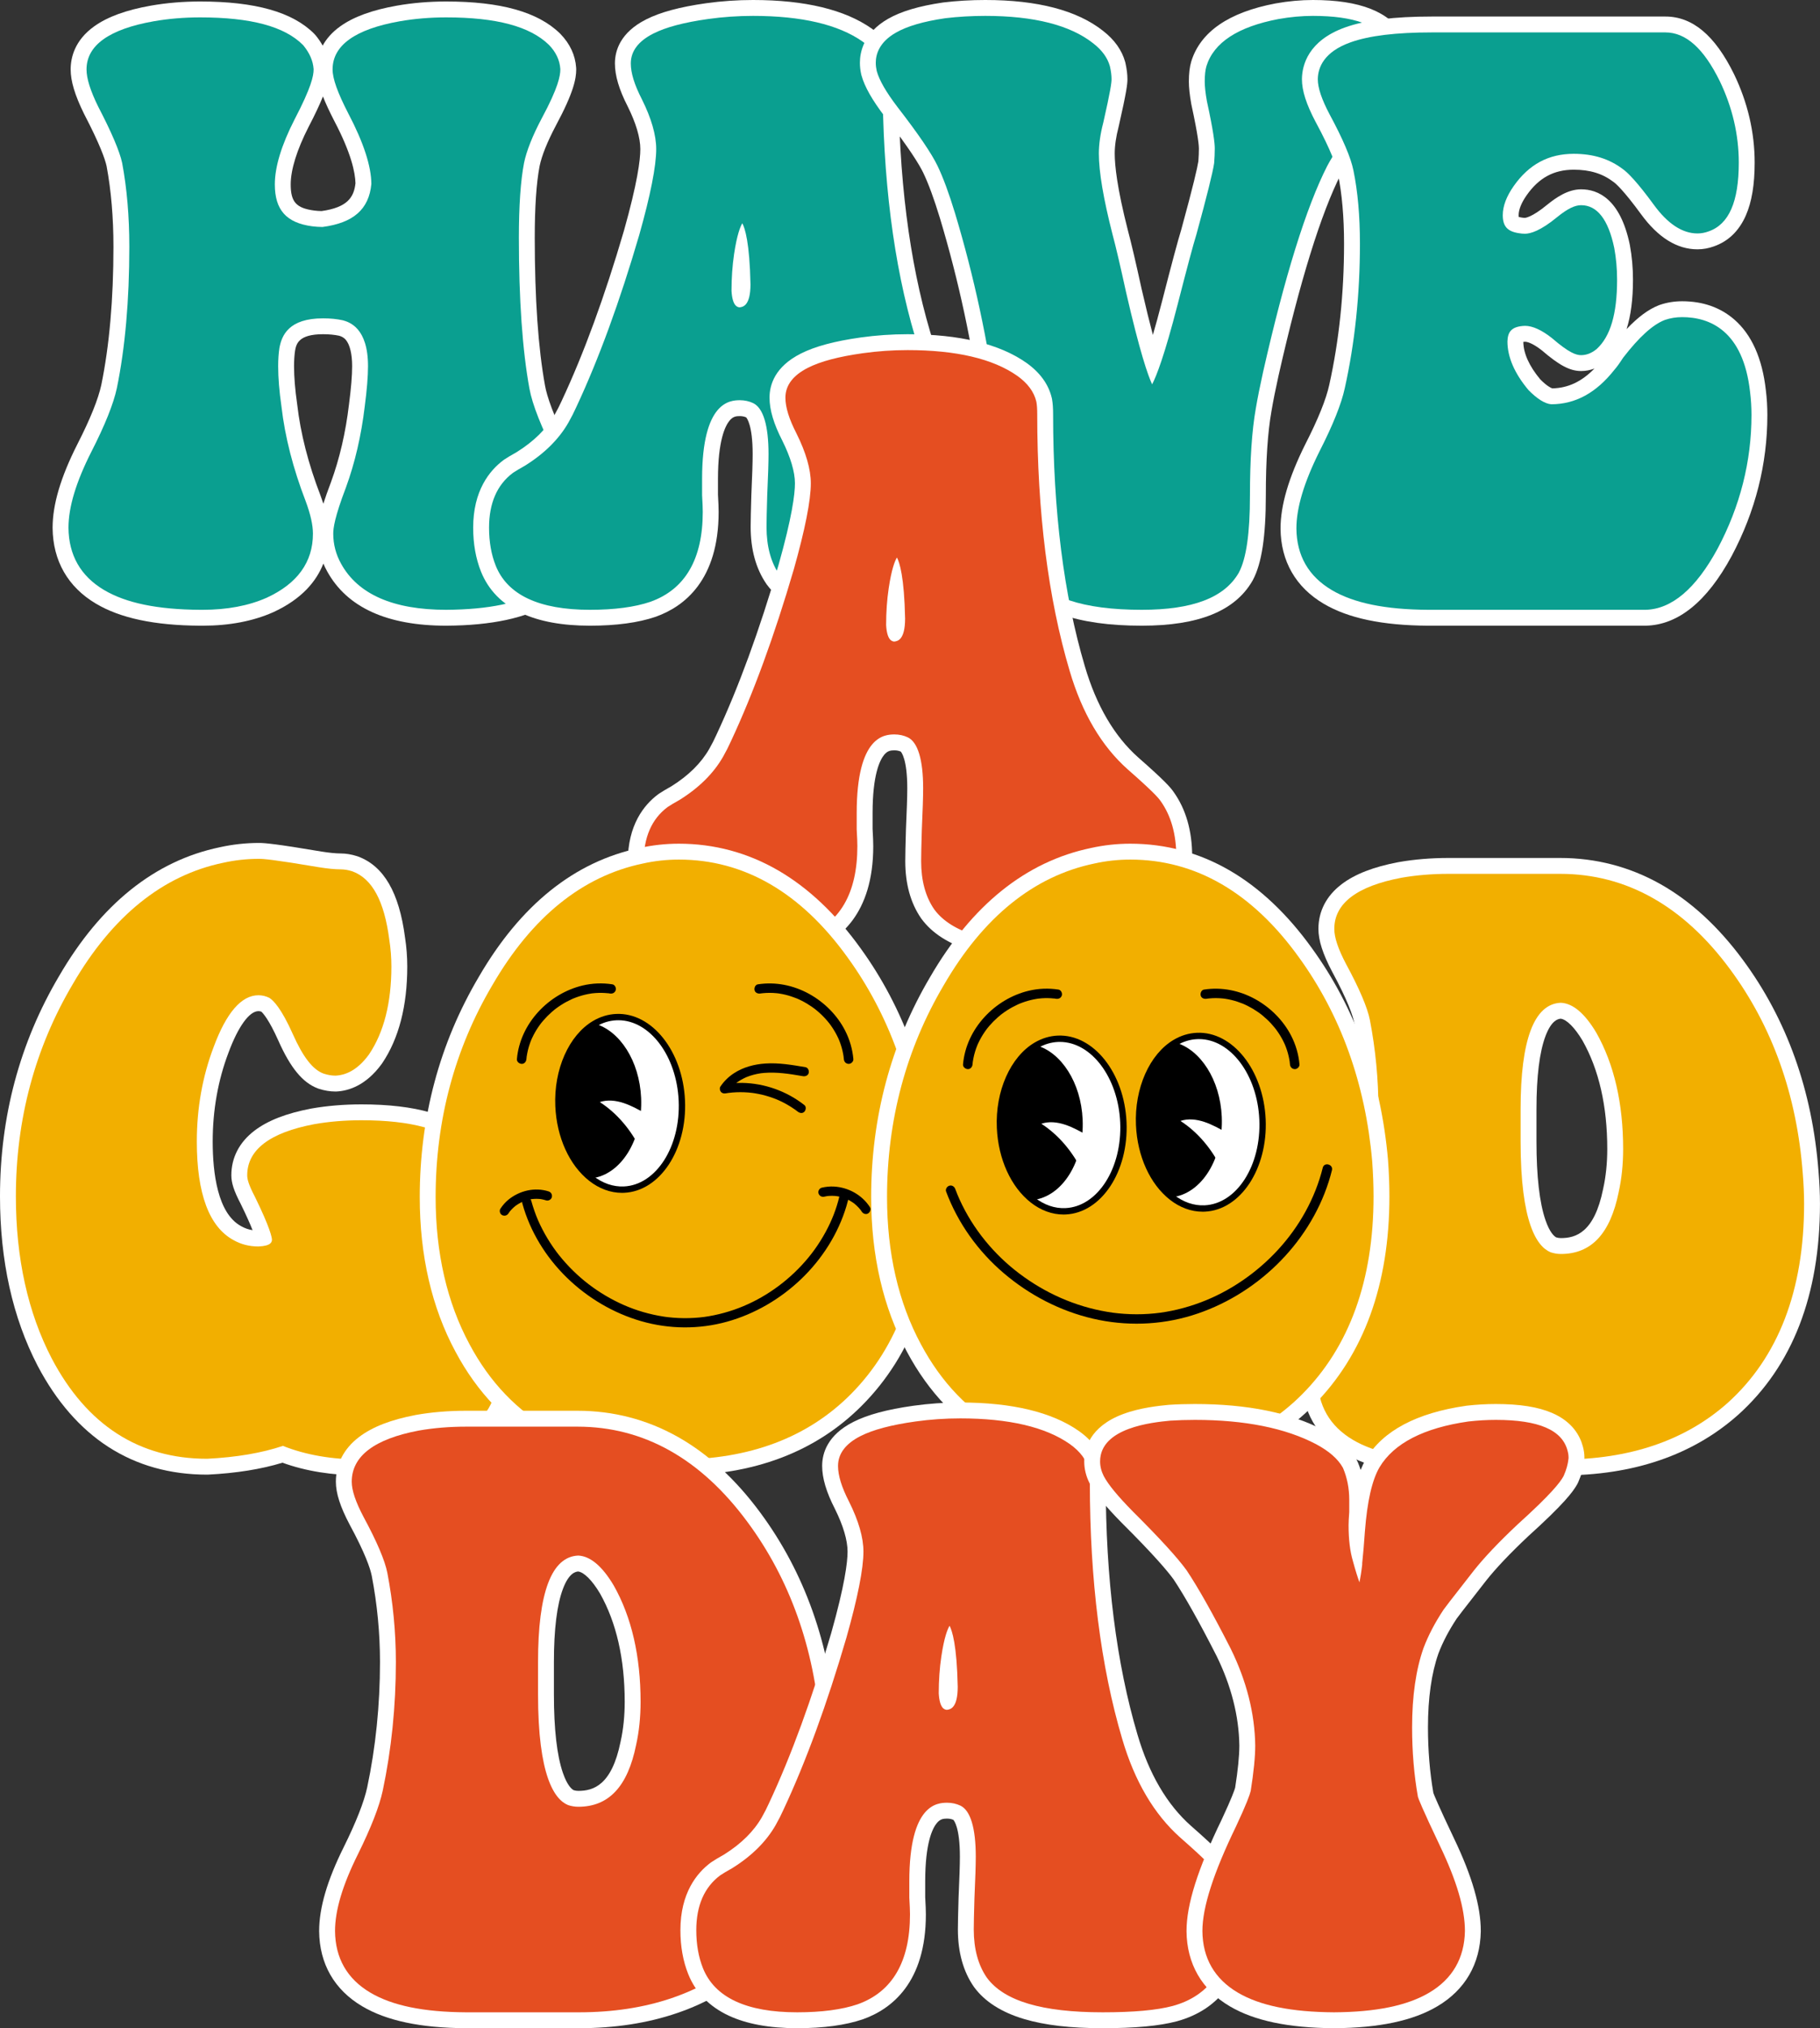
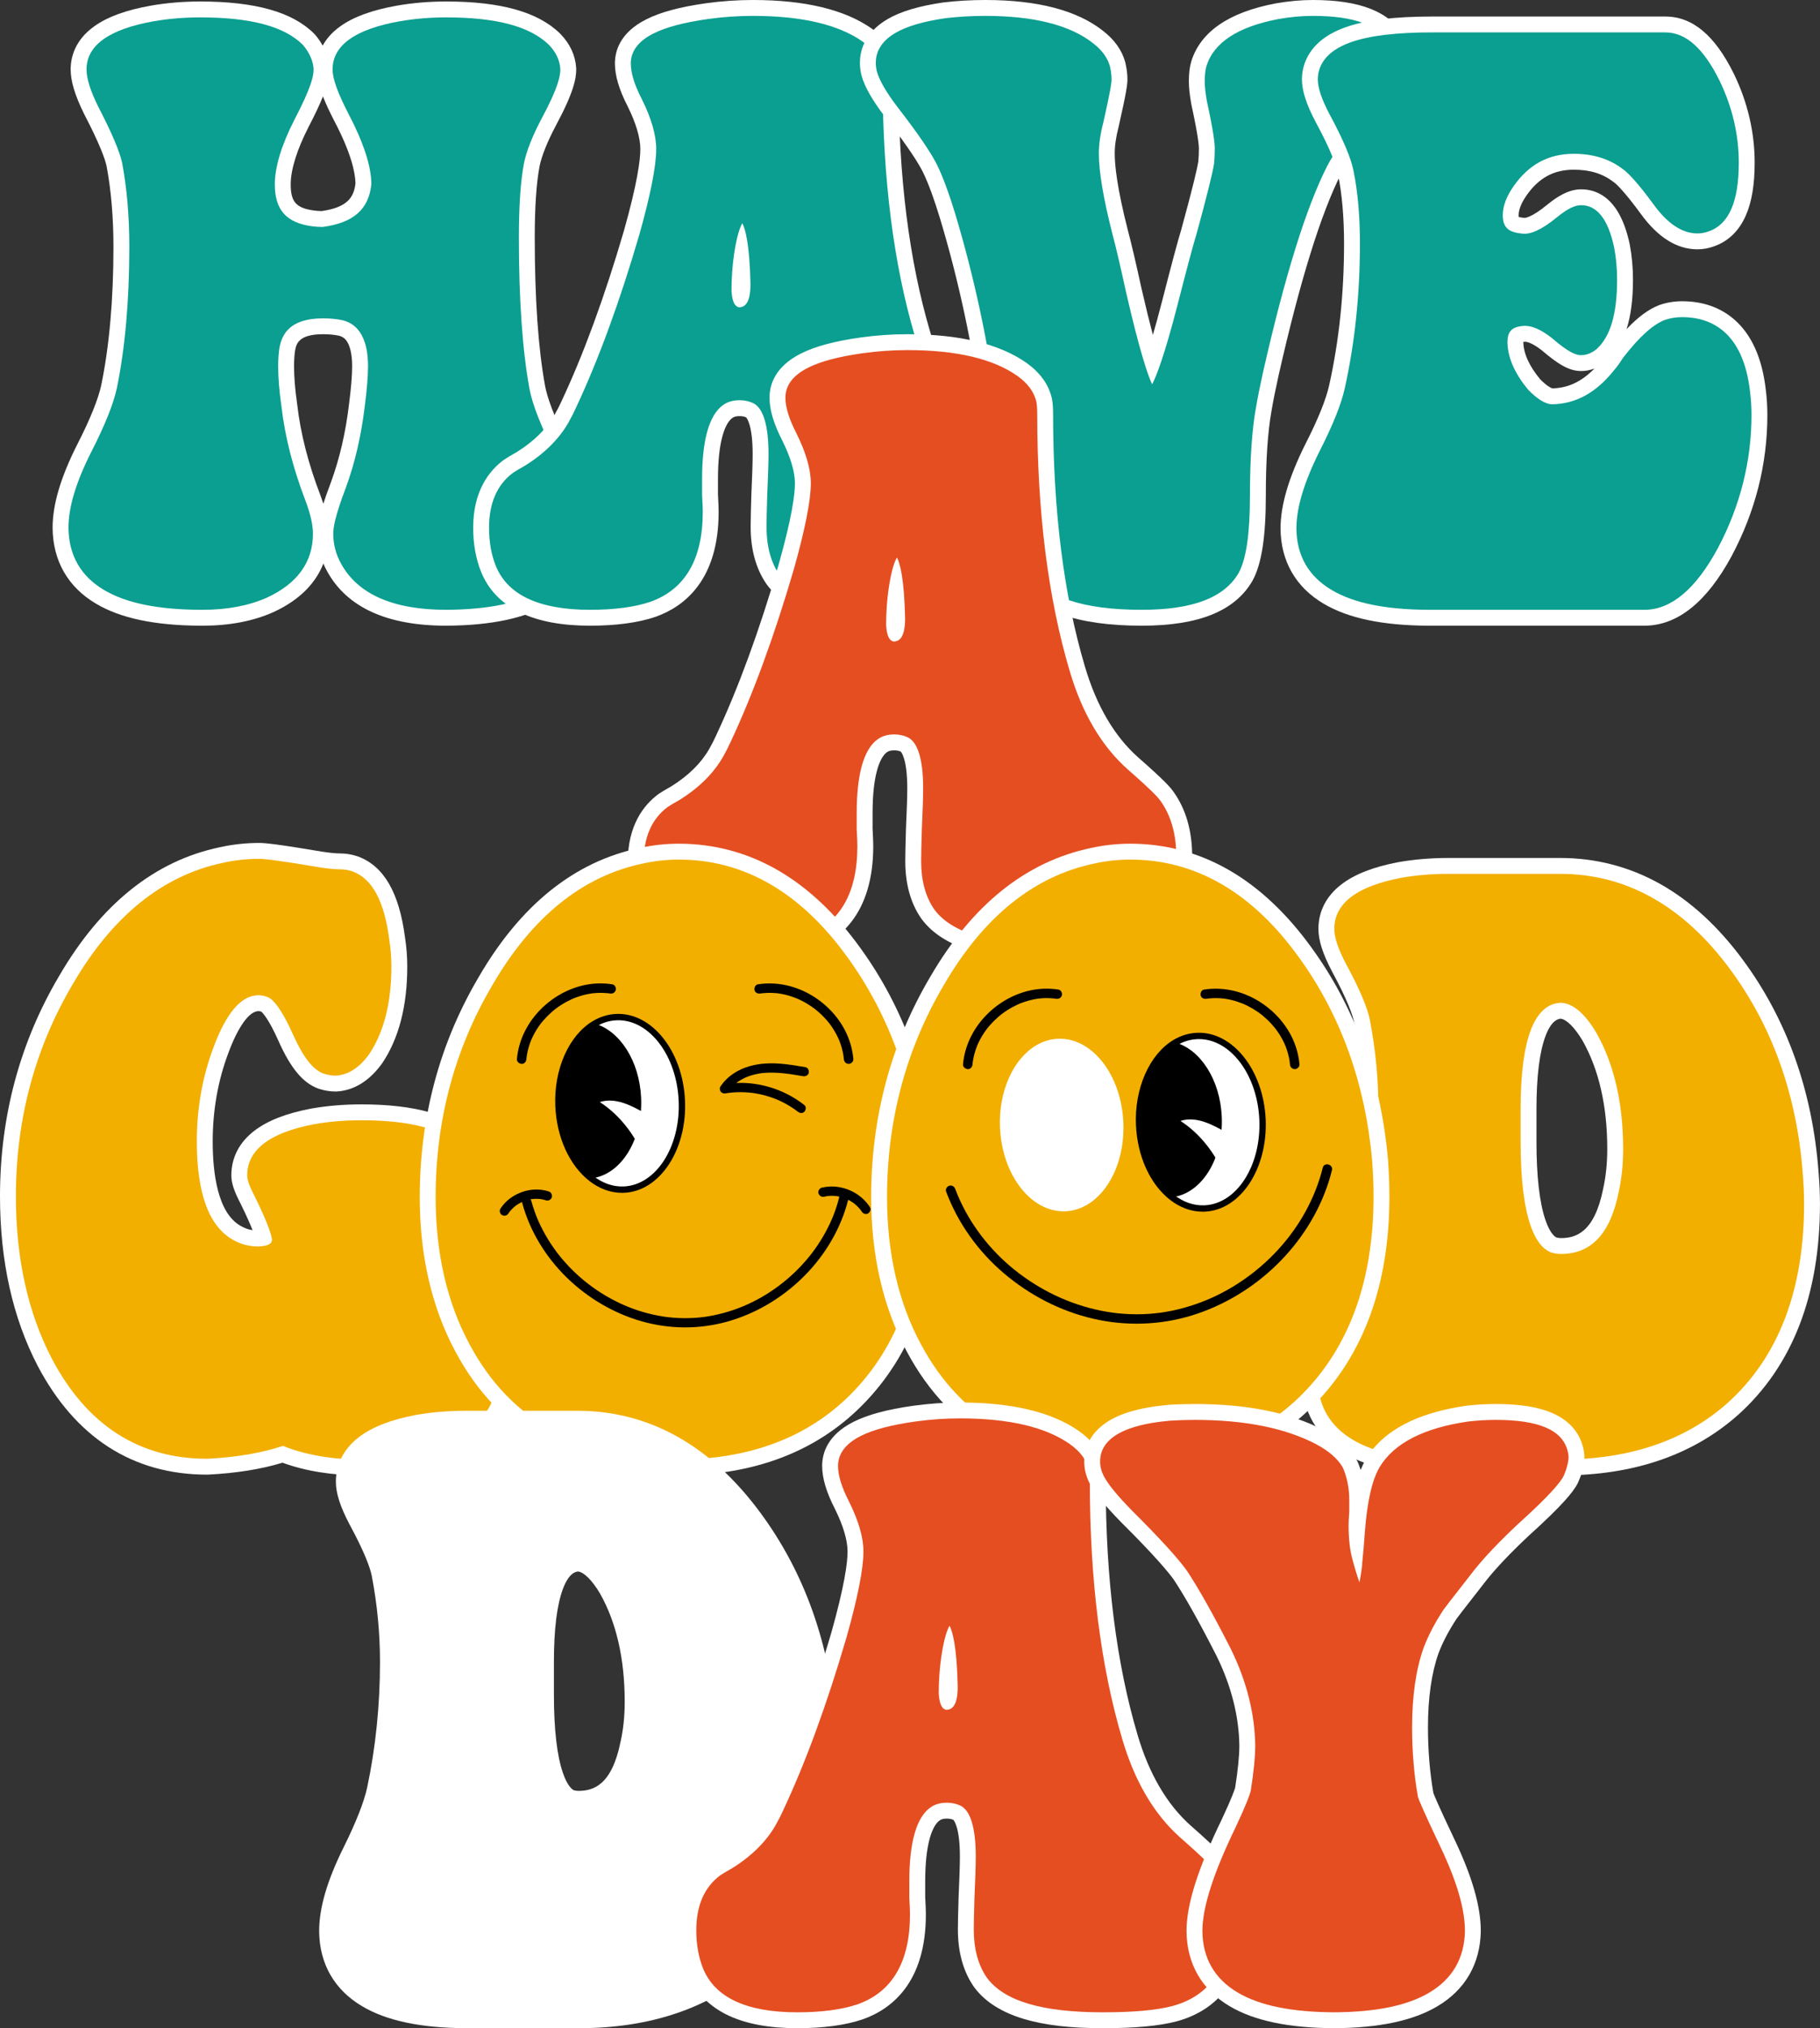
<svg xmlns="http://www.w3.org/2000/svg" fill="#000000" height="2000" preserveAspectRatio="xMidYMid meet" version="1" viewBox="0.0 0.0 1795.8 2000.0" width="1795.8" zoomAndPan="magnify">
  <rect x="0.0" y="0.0" width="1795.8" height="2000.0" fill="#333333" stroke="none" />
  <defs>
    <clipPath id="a">
      <path d="M 1284 846 L 1795.77 846 L 1795.77 1455 L 1284 1455 Z M 1284 846" />
    </clipPath>
  </defs>
  <g>
    <g id="change1_1">
      <path d="M 310.117 207.629 C 312.461 207.922 314.863 208.09 317.277 208.141 C 342.719 204.559 349.227 194.602 350.746 180.738 C 350.5 170.191 346.586 151.109 329.852 119.27 C 329.832 119.238 329.816 119.199 329.797 119.172 C 325.059 109.98 321.379 102.07 318.656 95.121 C 315.574 102.828 311.062 112.539 304.508 125.078 C 292.949 147.699 286.84 167.32 286.84 181.82 C 286.84 199.23 292.277 205.262 310.117 207.629 Z M 316.316 488.828 C 317.324 491.551 318.238 494.191 319.055 496.738 C 320.934 490.82 323.391 483.801 326.602 475.379 C 335.09 452.191 341.059 426.461 344.336 398.91 C 344.34 398.852 344.348 398.789 344.355 398.73 C 346.414 382.988 347.461 370.32 347.461 361.09 C 347.461 349.102 345.234 339.871 341.195 335.109 C 338.945 332.461 336.465 331.609 334.539 331.059 C 329.895 330.07 324.602 329.57 318.801 329.57 C 294.367 329.57 292.32 339.262 291.137 345.828 C 290.473 350.398 290.137 355.531 290.137 361.09 C 290.137 371.77 291.16 384.281 293.184 398.301 C 293.215 398.531 293.246 398.77 293.273 399.012 C 296.535 427.422 304.242 457.531 316.188 488.48 C 316.234 488.609 316.277 488.719 316.316 488.828 Z M 440.246 617 C 381.91 617 342.41 598.988 322.844 563.461 C 321.43 560.93 320.172 558.34 319.066 555.719 C 312.32 572.961 298.023 590.621 269.777 603.621 C 269.742 603.629 269.508 603.738 269.461 603.762 C 249.637 612.539 226.285 617 200.047 617 C 200.047 617 197.344 617 197.312 617 C 152.34 616.719 118.715 609.578 94.516 595.172 C 66.934 578.762 52.199 552.969 51.902 520.59 C 51.902 520.539 51.902 520.488 51.902 520.449 C 51.902 497.48 59.887 470.551 76.32 438.102 C 76.332 438.078 76.375 437.988 76.387 437.969 C 88.953 413.379 96.879 393.75 99.945 379.629 C 107.902 341.012 111.938 295.148 111.938 243.309 C 111.938 214.52 109.66 187.77 105.168 163.77 C 103.617 156.75 98.508 142.18 83.066 112.52 C 82.973 112.328 82.871 112.141 82.777 111.941 C 73.875 93.84 69.715 80.012 69.715 68.48 C 69.715 56.691 73.734 39.75 92.887 26.02 C 106.031 16.59 124.352 9.898 148.895 5.559 C 164.359 2.852 180.672 1.48 197.41 1.48 C 251.816 1.48 288.629 11.859 309.941 33.199 C 310.512 33.77 311.066 34.379 311.594 35.02 C 314.242 38.27 316.512 41.602 318.391 44.988 C 321.914 38.52 327.371 31.969 335.668 26.02 C 348.812 16.59 367.133 9.898 391.672 5.559 C 407.141 2.852 423.453 1.48 440.188 1.48 C 494.02 1.48 530.754 11.781 552.484 32.961 C 552.621 33.102 552.805 33.281 552.98 33.461 C 562.41 43.18 567.629 54.391 568.484 66.77 C 568.523 67.34 568.543 67.91 568.543 68.48 C 568.543 77.43 566.156 91.012 548.461 123.879 C 540.109 139.66 534.566 153.441 532.43 163.762 C 529.254 180.289 527.641 204.059 527.641 234.422 C 527.641 294.391 531.055 343.488 537.793 380.352 C 539.594 390.211 545.465 409.23 563.188 443.891 C 578.328 473.371 585.695 498.391 585.695 520.359 C 585.695 520.52 585.695 520.691 585.691 520.852 C 585.09 553.102 570.238 578.809 542.742 595.172 C 518.543 609.578 485.047 616.719 440.344 617 C 440.312 617 440.277 617 440.246 617" fill="#ffffff" />
    </g>
    <g id="change2_1">
      <path d="M 549.238 451.031 C 534.316 421.84 525.281 399.012 522.383 383.16 C 515.477 345.379 511.977 295.328 511.977 234.422 C 511.977 203.012 513.695 178.172 517.066 160.691 C 519.52 148.762 525.441 133.871 534.637 116.512 C 550.988 86.148 552.879 74.559 552.879 68.48 C 552.879 68.27 552.871 68.059 552.855 67.859 C 552.262 59.262 548.52 51.359 541.73 44.359 C 541.672 44.301 541.609 44.238 541.551 44.18 C 522.887 25.988 489.734 17.148 440.188 17.148 C 424.359 17.148 408.957 18.441 394.398 20.988 C 350.445 28.762 328.16 44.738 328.16 68.48 C 328.16 77.59 333.094 91.391 343.719 111.98 C 358.672 140.441 366.309 163.789 366.422 181.422 C 364.051 206.34 348.723 219.828 318.23 223.82 C 314.824 223.801 311.41 223.578 308.117 223.16 C 282.566 219.789 271.176 207.039 271.176 181.82 C 271.176 164.602 277.719 143.059 290.59 117.891 C 307.297 85.941 309.438 74.711 309.438 68.48 C 309.438 68.262 309.43 68.031 309.41 67.809 C 308.828 60.012 305.484 52.32 299.469 44.949 C 299.277 44.711 299.074 44.48 298.855 44.27 C 280.633 26.02 247.445 17.148 197.41 17.148 C 181.578 17.148 166.176 18.441 151.621 20.988 C 107.664 28.762 85.379 44.738 85.379 68.48 C 85.379 77.398 89.137 89.379 96.867 105.102 C 96.898 105.16 96.93 105.219 96.965 105.289 C 110.117 130.559 118.047 149.191 120.523 160.66 C 125.219 185.66 127.602 213.469 127.602 243.309 C 127.602 296.238 123.445 343.23 115.273 382.871 C 111.93 398.328 103.539 419.262 90.336 445.102 C 90.328 445.109 90.324 445.121 90.32 445.129 C 75.008 475.352 67.566 499.961 67.566 520.449 C 67.812 547.441 79.574 568.059 102.523 581.711 C 124.266 594.648 155.285 601.07 197.41 601.328 L 200.047 601.328 C 224.086 601.328 245.301 597.328 263.113 589.441 C 263.152 589.422 263.191 589.398 263.23 589.391 C 293.453 575.48 308.777 554.25 308.777 526.289 C 308.777 517.73 306.434 507.25 301.613 494.23 C 301.598 494.199 301.586 494.16 301.57 494.121 C 289.152 461.922 281.125 430.531 277.711 400.801 C 277.703 400.711 277.691 400.621 277.68 400.539 C 275.551 385.781 274.473 372.512 274.473 361.09 C 274.473 354.672 274.875 348.691 275.672 343.309 C 277.949 330.648 284.941 313.91 318.801 313.91 C 325.918 313.91 332.492 314.559 338.344 315.859 C 344.762 317.66 363.125 323.289 363.125 361.09 C 363.125 371 362.039 384.309 359.891 400.762 C 356.465 429.559 350.199 456.512 341.273 480.871 C 330.109 510.121 328.82 520.801 328.82 526.289 C 328.82 536.719 331.426 546.691 336.543 555.871 C 353.145 586.039 388.016 601.328 440.246 601.328 C 482.086 601.07 512.992 594.648 534.73 581.711 C 557.648 568.07 569.527 547.488 570.031 520.531 C 570.031 520.48 570.031 520.422 570.031 520.359 C 570.031 500.941 563.227 478.262 549.238 451.031" fill="#0a9f90" />
    </g>
    <g id="change1_2">
      <path d="M 883.539 617 C 851.754 617 826.336 614.02 805.828 607.898 C 783.73 601.309 767.211 590.762 756.727 576.559 C 756.562 576.328 756.402 576.109 756.25 575.891 C 745.914 560.898 740.672 541.961 740.672 519.621 C 740.672 513.871 740.895 503.41 741.34 488.512 L 741.359 488.059 C 742.215 469.262 742.648 455.691 742.648 447.77 C 742.648 419.109 736.871 412.25 736.211 411.559 C 734.367 410.738 732.363 410.34 729.98 410.32 C 726.605 410.371 723.402 410.488 719.891 414.719 C 715.605 419.879 708.418 434.211 708.418 472.211 L 708.418 487.789 C 708.863 495.488 709.078 501.059 709.078 504.809 C 709.078 571.891 675.387 598.031 647.125 608.141 L 646.73 608.281 C 629.711 614.059 607.938 617 582.043 617 C 554.82 617 532.102 612.82 514.523 604.59 C 495.328 595.609 481.898 581.84 474.605 563.672 C 469.48 550.879 466.883 536.32 466.883 520.359 C 466.883 483.801 483.039 464.02 496.598 453.859 C 496.922 453.621 497.238 453.391 497.562 453.172 C 500.32 451.309 504.281 448.941 510.035 445.699 C 526.828 435.191 539.371 422.789 547.316 408.84 C 549.965 404.16 552.266 399.641 554.137 395.441 C 554.203 395.301 554.266 395.16 554.332 395.02 C 576.09 348.559 596.719 292.211 615.641 227.531 C 629.008 180.172 631.816 157.602 631.816 147.012 C 631.816 135.84 627.484 121.25 619.289 104.82 C 610.848 88.379 606.746 74.551 606.746 62.559 C 606.746 49.879 612.074 32.051 637.461 19.172 C 651.48 12.051 670.855 6.828 696.691 3.199 C 711.895 1.078 727.48 0 743.016 0 C 794.188 0 833.613 9.5 860.203 28.23 C 873.629 37.75 882.027 49.359 885.215 62.75 C 885.32 63.191 885.422 63.691 885.512 64.191 C 886.211 68.191 886.547 72.969 886.547 78.852 C 886.547 173.809 897.078 257.422 917.848 327.371 C 929.227 366.16 946.949 396.41 970.539 417.352 C 997.133 440.672 1002.609 447.211 1005.461 451.359 C 1017.609 468.41 1023.77 489.879 1023.77 515.18 C 1023.77 564.641 999.949 598.379 956.699 610.191 C 956.656 610.211 956.613 610.219 956.57 610.23 C 939.316 614.781 915.43 617 883.539 617" fill="#ffffff" />
    </g>
    <g id="change2_2">
      <path d="M 724.32 250.578 C 724.32 250.57 724.32 250.57 724.32 250.57 C 727.172 231.379 730.504 223.391 732.449 220.16 C 734.984 224.852 739.688 239.059 740.504 280.441 C 740.48 301.109 733.359 302.738 729.723 303.07 C 727.375 302.879 722.629 301.551 721.781 286.762 C 721.793 274.012 722.648 261.84 724.32 250.578 Z M 992.617 460.34 C 990.398 457.078 984.562 450.48 960.176 429.102 C 934.336 406.18 915.043 373.461 902.828 331.828 C 881.629 260.43 870.879 175.32 870.879 78.859 C 870.879 73.891 870.621 69.98 870.086 66.922 C 870.055 66.73 870.016 66.551 869.973 66.371 C 867.691 56.789 861.379 48.27 851.18 41.031 C 827.285 24.199 790.891 15.672 743.016 15.672 C 728.203 15.672 713.348 16.691 698.867 18.719 C 674.77 22.102 657.004 26.82 644.551 33.141 C 629.859 40.59 622.41 50.488 622.41 62.559 C 622.41 72.02 625.977 83.559 633.266 97.738 C 642.699 116.629 647.48 133.211 647.48 147.012 C 647.48 163.859 641.824 192.441 630.691 231.859 C 611.547 297.328 590.625 354.461 568.512 401.68 C 568.488 401.73 568.465 401.781 568.441 401.828 C 566.367 406.48 563.836 411.449 560.93 416.59 C 551.637 432.91 537.199 447.238 518.027 459.18 C 512.555 462.262 508.738 464.531 506.352 466.141 C 506.23 466.219 506.109 466.309 505.988 466.398 C 490.434 478.051 482.547 496.211 482.547 520.359 C 482.547 534.309 484.766 546.922 489.141 557.828 C 500.73 586.699 531.988 601.328 582.043 601.328 C 606.219 601.328 626.297 598.68 641.711 593.441 C 641.758 593.422 641.805 593.41 641.848 593.391 C 676.062 581.148 693.414 551.352 693.414 504.809 C 693.414 501.301 693.195 495.879 692.754 488.238 L 692.754 472.211 C 692.754 395.469 720.602 394.801 729.891 394.648 C 734.707 394.66 739.035 395.59 743.09 397.488 C 753.051 402.18 758.312 419.57 758.312 447.77 C 758.312 455.922 757.875 469.738 757.004 488.84 C 757.004 488.879 757 488.93 757 488.98 C 756.559 503.719 756.336 514.031 756.336 519.621 C 756.336 538.73 760.648 554.672 769.16 567.02 C 769.215 567.102 769.273 567.18 769.332 567.262 C 786.25 590.191 823.609 601.328 883.539 601.328 C 914.059 601.328 936.617 599.289 952.574 595.078 C 988.902 585.16 1008.102 557.531 1008.102 515.18 C 1008.102 493.141 1002.891 474.691 992.617 460.34" fill="#0a9f90" />
    </g>
    <g id="change1_3">
      <path d="M 1126.578 617 C 1062.859 617 1021.691 602.391 1000.719 572.352 C 987.777 554 979.887 524.059 975.895 478.121 C 972.426 441.199 969.812 416.461 968.125 404.578 C 968.117 404.531 968.113 404.488 968.105 404.441 C 959.512 339.84 945.805 276.07 927.367 214.898 C 921.617 196.012 916.094 181.012 910.961 170.352 C 907.242 162.621 897.727 146.84 873.453 115.512 C 873.418 115.469 873.348 115.379 873.348 115.379 C 860.586 98.672 853.18 85.648 850.039 74.398 C 849.91 73.93 849.797 73.48 849.699 73.031 C 848.887 69.352 848.469 65.559 848.469 61.82 C 848.469 51.621 852.059 32.449 876.086 18.66 C 889.043 11.219 906.797 5.93 930.352 2.48 C 930.57 2.449 930.781 2.422 930.992 2.398 C 944.215 0.809 958.086 0 972.203 0 C 1023.82 0 1062.922 10.25 1088.441 30.469 C 1099.699 39.219 1107.031 49.551 1110.23 61.172 C 1110.328 61.539 1110.43 61.949 1110.52 62.359 C 1111.809 68.191 1112.441 73.328 1112.441 78.109 C 1112.441 82.699 1111.781 89.699 1103.898 124.352 C 1103.84 124.609 1103.781 124.879 1103.711 125.148 C 1101.18 134.871 1099.898 143.719 1099.898 151.449 C 1099.898 162.859 1102.16 185.289 1112.941 227.371 C 1116.109 239.141 1120.629 258.391 1126.359 284.609 C 1130.68 303.422 1134.391 318.379 1137.551 330.27 C 1140.25 321.012 1143.32 309.84 1146.789 296.391 C 1156.109 260.031 1162.219 237.23 1165.469 226.73 C 1177.672 182.191 1181.449 165.301 1182.43 159.039 C 1182.781 154.5 1182.949 150.211 1182.949 146.27 C 1182.949 144.109 1182.422 134.66 1175.602 103.391 C 1175.531 103.039 1175.461 102.719 1175.41 102.398 C 1173.828 93.539 1173.059 86.301 1173.059 80.34 C 1173.059 72.391 1173.828 65.941 1175.422 60.641 C 1175.43 60.578 1175.449 60.531 1175.469 60.469 C 1184.551 31.328 1212.488 12.121 1258.531 3.398 C 1258.578 3.391 1258.629 3.379 1258.691 3.371 C 1271.172 1.129 1283.539 0 1295.469 0 C 1341.949 0 1371.199 11.57 1384.898 35.379 C 1384.941 35.461 1385.109 35.762 1385.109 35.762 C 1389.34 43.391 1391.5 51.172 1391.5 58.852 C 1391.5 62.488 1390.84 66.07 1388.68 74.141 C 1388.672 74.199 1388.648 74.25 1388.641 74.309 C 1386.281 82.738 1380.27 95.711 1353.5 127.969 C 1339.75 144.781 1329.621 159.262 1323.41 171 C 1303.34 210.5 1282.539 277.539 1261.578 370.262 C 1258.602 383.648 1256.25 395.422 1254.59 405.219 C 1254.578 405.27 1254.578 405.309 1254.57 405.359 C 1250.871 426.102 1249 454.07 1249 488.512 C 1249 529.121 1244.93 555.66 1236.191 572.02 C 1236.039 572.301 1235.891 572.57 1235.738 572.828 C 1218.48 602.551 1182.77 617 1126.578 617" fill="#ffffff" />
    </g>
    <g id="change2_3">
      <path d="M 1371.391 43.32 C 1371.371 43.281 1371.352 43.238 1371.32 43.199 C 1360.66 24.672 1335.852 15.672 1295.469 15.672 C 1284.469 15.672 1273.051 16.711 1261.449 18.789 C 1221.539 26.352 1197.66 41.91 1190.422 65.129 C 1189.281 68.961 1188.719 73.93 1188.719 80.34 C 1188.719 85.359 1189.41 91.699 1190.84 99.711 C 1190.859 99.828 1190.879 99.941 1190.91 100.059 C 1197.281 129.27 1198.621 141.309 1198.621 146.27 C 1198.621 150.77 1198.41 155.672 1198.012 160.82 C 1196.672 169.961 1190.789 193.609 1180.512 231.121 C 1177.359 241.25 1171.289 263.891 1161.961 300.301 C 1148.941 350.809 1141.02 370.969 1136.801 379 C 1132.68 370.191 1124.691 347.328 1111.07 288.031 C 1105.379 261.969 1100.91 242.898 1097.789 231.359 C 1088.789 196.25 1084.238 169.371 1084.238 151.449 C 1084.238 142.379 1085.691 132.18 1088.559 121.148 C 1088.578 121.059 1088.602 120.969 1088.629 120.879 C 1095.801 89.32 1096.77 81.551 1096.77 78.109 C 1096.77 74.48 1096.27 70.441 1095.238 65.781 C 1095.199 65.621 1095.172 65.48 1095.129 65.328 C 1092.84 57.02 1087.34 49.441 1078.77 42.801 C 1056.09 24.789 1020.238 15.672 972.203 15.672 C 958.703 15.672 945.465 16.441 932.852 17.949 C 932.773 17.961 932.695 17.969 932.621 17.98 C 911.047 21.141 895.102 25.809 883.883 32.25 C 867.559 41.609 864.133 53.5 864.133 61.82 C 864.133 64.422 864.43 67.078 865.008 69.699 C 865.043 69.871 865.086 70.031 865.129 70.191 C 867.68 79.328 874.438 91 885.797 105.871 C 885.809 105.891 885.82 105.898 885.836 105.922 C 906 131.941 919.199 151.32 925.07 163.559 C 930.551 174.93 936.371 190.691 942.367 210.379 C 961.047 272.352 974.926 336.922 983.633 402.379 C 985.355 414.512 988.004 439.531 991.496 476.699 C 995.188 519.238 1002.41 547.602 1013.551 563.352 C 1031.359 588.91 1068.328 601.328 1126.578 601.328 C 1176.719 601.328 1208 589.43 1222.211 564.941 C 1222.262 564.852 1222.309 564.762 1222.359 564.66 C 1229.738 550.852 1233.328 525.941 1233.328 488.512 C 1233.328 453.16 1235.281 424.281 1239.148 402.609 C 1240.852 392.531 1243.262 380.469 1246.301 366.809 C 1267.57 272.738 1288.828 204.43 1309.5 163.789 C 1316.199 151.09 1326.949 135.672 1341.41 118.012 C 1366.762 87.461 1371.879 76.09 1373.551 70.102 C 1375.469 62.91 1375.84 60.602 1375.84 58.852 C 1375.84 53.859 1374.34 48.641 1371.391 43.32" fill="#0a9f90" />
    </g>
    <g id="change1_4">
      <path d="M 1519.75 374.07 C 1526.039 380.422 1530.211 382.57 1531.641 382.969 C 1547.172 382.66 1560.609 376.379 1573.23 363.43 C 1568.98 365.039 1564.559 365.871 1560.09 365.871 C 1549.109 365.871 1538.559 360.32 1521.25 345.41 C 1511.75 338 1506.578 337.059 1504.93 336.988 C 1504.191 337.02 1503.57 337.07 1503.07 337.129 C 1503.219 348.512 1508.828 360.93 1519.75 374.07 Z M 1408.922 617 C 1363.988 616.719 1330.391 609.672 1306.211 595.422 C 1278.57 579.141 1263.801 553.52 1263.512 521.328 C 1263.512 521.281 1263.512 521.238 1263.512 521.191 C 1263.512 498.27 1271.48 471.129 1287.879 438.199 C 1287.879 438.191 1287.969 438.02 1288.012 437.941 C 1300.59 413.32 1308.512 393.68 1311.57 379.559 C 1311.57 379.531 1311.578 379.5 1311.59 379.469 C 1321.27 335.961 1326.18 289.16 1326.18 240.352 C 1326.18 214.039 1324.129 190.809 1320.102 171.281 C 1320.09 171.238 1320.078 171.199 1320.07 171.16 C 1318.59 163.691 1313.59 148.801 1298.16 120.281 C 1298.129 120.23 1298.109 120.18 1298.078 120.141 C 1288.898 102.738 1284.621 89.391 1284.621 78.109 C 1284.621 77.949 1284.621 77.789 1284.621 77.629 C 1284.871 64.309 1290.75 40.07 1327.27 27.012 C 1347.422 19.801 1375.461 16.301 1412.969 16.301 L 1643.219 16.301 C 1670.012 16.301 1692.18 34.879 1710.969 73.109 C 1710.988 73.148 1711.012 73.191 1711.031 73.23 C 1724.5 101.238 1731.328 130.551 1731.328 160.34 C 1731.328 182.078 1728.48 199.129 1722.629 212.461 C 1715.941 227.699 1705.359 237.949 1691.191 242.922 C 1685.891 244.871 1680.398 245.859 1674.879 245.859 C 1654.699 245.859 1635.98 234.211 1619.23 211.23 C 1601.789 187.371 1594.25 181.012 1592.352 179.629 C 1592.199 179.52 1592.059 179.422 1591.93 179.32 C 1581.172 171.148 1568.738 167.34 1552.828 167.34 C 1533.238 167.34 1518.5 175.301 1506.461 192.391 C 1501.211 199.828 1498.441 206.672 1498.441 212.199 C 1498.441 212.941 1498.48 213.512 1498.531 213.941 C 1499.012 214.078 1499.711 214.238 1500.672 214.398 C 1500.891 214.43 1501.09 214.469 1501.301 214.512 C 1502.441 214.719 1503.559 214.828 1504.672 214.828 C 1504.738 214.828 1511.16 214.648 1526.5 201.98 C 1526.539 201.949 1526.578 201.922 1526.621 201.891 C 1535.359 194.809 1547.07 186.68 1560.09 186.68 C 1576.801 186.68 1598.691 196.141 1608.102 241.211 C 1608.102 241.211 1608.191 241.691 1608.199 241.73 C 1610.23 252.609 1611.262 264.102 1611.262 275.898 C 1611.262 295.109 1609.18 311.25 1604.961 324.52 C 1616.262 312.59 1626.641 304.961 1636.828 300.98 C 1637.18 300.84 1637.531 300.719 1637.879 300.602 C 1644.859 298.238 1652.191 297.059 1659.711 297.059 C 1680.039 297.059 1697.309 303.07 1711.039 314.922 C 1728.328 329.84 1738.871 353.371 1742.371 384.852 C 1743.359 392.73 1743.859 400.941 1743.859 409.238 C 1743.859 457.578 1732.012 504.371 1708.629 548.301 C 1708.621 548.328 1708.602 548.371 1708.578 548.398 C 1684.309 593.219 1655.84 616.301 1623.961 616.988 C 1623.801 616.988 1623.609 617 1623.43 617 C 1623.43 617 1408.949 617 1408.922 617" fill="#ffffff" />
    </g>
    <g id="change2_4">
      <path d="M 1726.82 386.691 C 1720.051 325.551 1686.59 312.719 1659.711 312.719 C 1653.891 312.719 1648.25 313.629 1642.941 315.422 C 1642.809 315.469 1642.672 315.52 1642.539 315.57 C 1630.75 320.18 1617.391 332.281 1601.699 352.559 C 1601.551 352.762 1601.398 352.961 1601.262 353.18 C 1597.211 359.43 1594.82 362.469 1593.531 363.922 C 1593.41 364.059 1593.289 364.211 1593.172 364.352 C 1575.102 387.34 1554.66 398.57 1530.68 398.648 C 1524.469 398.199 1516.68 393.352 1508.129 384.609 C 1494.41 368.25 1487.43 352.16 1487.398 336.77 C 1487.672 327.809 1490.77 321.762 1504.801 321.309 C 1512.262 321.359 1521.141 325.391 1531.199 333.309 C 1548.398 348.16 1555.25 350.211 1560.09 350.211 C 1565.289 350.211 1570.32 348.281 1575.039 344.488 C 1575.18 344.379 1575.32 344.262 1575.449 344.141 C 1589 331.84 1595.59 309.52 1595.59 275.898 C 1595.59 265.059 1594.648 254.531 1592.801 244.602 C 1592.789 244.539 1592.781 244.469 1592.762 244.41 C 1586.93 216.5 1575.941 202.34 1560.09 202.34 C 1553.762 202.34 1546.5 205.941 1536.48 214.059 C 1520.031 227.641 1510.102 230.488 1504.672 230.488 C 1502.59 230.488 1500.5 230.301 1498.449 229.91 C 1498.359 229.891 1498.281 229.879 1498.199 229.871 C 1487.25 228.109 1482.781 222.988 1482.781 212.199 C 1482.781 203.289 1486.441 193.602 1493.648 183.371 C 1508.68 162.039 1528.039 151.672 1552.828 151.672 C 1572.07 151.672 1587.961 156.641 1601.422 166.859 C 1601.469 166.898 1601.52 166.93 1601.57 166.969 C 1606.16 170.309 1615.148 179.102 1631.891 202.012 C 1645.531 220.711 1659.988 230.199 1674.879 230.199 C 1678.59 230.199 1682.289 229.52 1685.891 228.18 C 1705.922 221.23 1715.66 199.031 1715.66 160.34 C 1715.66 132.922 1709.371 105.922 1696.922 80.02 C 1681.02 47.68 1663.449 31.961 1643.219 31.961 L 1412.969 31.961 C 1377.281 31.961 1350.98 35.172 1332.551 41.762 C 1306.238 51.16 1300.48 66.629 1300.281 77.949 C 1300.281 78.012 1300.281 78.059 1300.281 78.109 C 1300.281 86.621 1304.078 97.949 1311.941 112.82 C 1325.07 137.109 1332.98 155.68 1335.441 168.109 C 1339.691 188.68 1341.852 212.98 1341.852 240.352 C 1341.852 290.301 1336.809 338.238 1326.879 382.871 C 1323.539 398.32 1315.148 419.262 1301.941 445.102 C 1301.93 445.129 1301.91 445.16 1301.898 445.191 C 1286.602 475.891 1279.172 500.73 1279.172 521.191 C 1279.422 547.961 1291.191 568.391 1314.172 581.93 C 1335.898 594.73 1366.91 601.078 1409.012 601.328 L 1623.43 601.328 C 1623.488 601.328 1623.559 601.328 1623.621 601.328 C 1649.461 600.77 1673.398 580.469 1694.801 540.941 C 1716.961 499.301 1728.199 454.988 1728.199 409.238 C 1728.199 401.551 1727.73 393.961 1726.82 386.691" fill="#0a9f90" />
    </g>
    <g id="change1_5">
      <path d="M 1036.102 946.57 C 1004.309 946.57 978.891 943.59 958.383 937.48 C 936.285 930.879 919.766 920.34 909.281 906.129 C 909.109 905.898 908.949 905.672 908.789 905.441 C 898.473 890.469 893.227 871.531 893.227 849.191 C 893.227 843.449 893.453 832.98 893.898 818.078 C 893.898 818.039 893.906 817.801 893.91 817.691 C 894.77 798.852 895.207 785.27 895.207 777.34 C 895.207 748.691 889.43 741.82 888.766 741.141 C 886.922 740.309 884.922 739.91 882.539 739.891 C 879.16 739.949 875.961 740.059 872.445 744.289 C 868.16 749.449 860.977 763.781 860.977 801.781 L 860.977 817.359 C 861.422 825.07 861.637 830.641 861.637 834.379 C 861.637 901.469 827.945 927.602 799.684 937.711 C 799.551 937.762 799.398 937.809 799.242 937.871 C 782.211 943.641 760.461 946.57 734.598 946.57 C 707.375 946.57 684.66 942.398 667.082 934.172 C 647.887 925.18 634.453 911.41 627.16 893.238 C 622.035 880.461 619.438 865.891 619.438 849.93 C 619.438 813.371 635.598 793.59 649.152 783.441 C 649.504 783.172 649.836 782.941 650.176 782.711 C 652.883 780.879 656.844 778.512 662.594 775.27 C 679.387 764.77 691.93 752.359 699.871 738.41 C 702.52 733.73 704.82 729.211 706.695 725.02 C 706.711 724.98 706.914 724.539 706.914 724.539 C 728.648 678.121 749.277 621.77 768.191 557.109 C 781.562 509.738 784.371 487.172 784.371 476.578 C 784.371 465.41 780.039 450.82 771.848 434.391 C 763.406 417.949 759.301 404.129 759.301 392.129 C 759.301 379.449 764.633 361.621 790.016 348.738 C 804.035 341.629 823.41 336.398 849.246 332.781 C 864.453 330.648 880.035 329.57 895.574 329.57 C 946.742 329.57 986.168 339.07 1012.762 357.801 C 1026.18 367.328 1034.578 378.93 1037.77 392.32 C 1037.871 392.75 1037.98 393.25 1038.07 393.762 C 1038.77 397.762 1039.102 402.539 1039.102 408.43 C 1039.102 503.379 1049.629 586.988 1070.398 656.949 C 1081.781 695.73 1099.5 725.98 1123.09 746.922 C 1149.691 770.238 1155.16 776.781 1158.012 780.941 C 1170.172 797.98 1176.328 819.449 1176.328 844.75 C 1176.328 894.211 1152.512 927.949 1109.262 939.77 C 1109.211 939.781 1109.172 939.789 1109.129 939.801 C 1091.871 944.359 1067.98 946.57 1036.102 946.57" fill="#ffffff" />
    </g>
    <g id="change3_1">
      <path d="M 876.879 580.148 C 879.727 560.949 883.062 552.961 885.008 549.738 C 887.539 554.422 892.242 568.629 893.059 610.012 C 893.039 630.68 885.914 632.309 882.277 632.641 C 879.934 632.449 875.184 631.121 874.34 616.34 C 874.348 603.578 875.203 591.41 876.879 580.148 Z M 1145.172 789.91 C 1142.961 786.648 1137.121 780.059 1112.73 758.672 C 1086.891 735.75 1067.602 703.031 1055.391 661.41 C 1034.191 590 1023.441 504.891 1023.441 408.43 C 1023.441 403.461 1023.18 399.551 1022.641 396.488 C 1022.609 396.309 1022.57 396.129 1022.531 395.949 C 1020.25 386.359 1013.941 377.84 1003.738 370.609 C 979.84 353.77 943.449 345.238 895.574 345.238 C 880.758 345.238 865.906 346.262 851.426 348.289 C 827.328 351.672 809.559 356.391 797.105 362.711 C 782.414 370.172 774.969 380.059 774.969 392.129 C 774.969 401.59 778.535 413.129 785.824 427.309 C 795.254 446.211 800.035 462.781 800.035 476.578 C 800.035 493.441 794.383 522.012 783.25 561.43 C 764.102 626.898 743.18 684.031 721.07 731.25 C 721.047 731.301 721.023 731.352 721 731.398 C 718.926 736.051 716.395 741.02 713.488 746.16 C 704.191 762.48 689.758 776.809 670.586 788.75 C 665.117 791.82 661.301 794.102 658.91 795.711 C 658.785 795.801 658.664 795.879 658.547 795.969 C 642.992 807.621 635.105 825.781 635.105 849.941 C 635.105 863.879 637.32 876.488 641.699 887.41 C 653.285 916.27 684.543 930.898 734.598 930.898 C 758.777 930.898 778.855 928.25 794.266 923.012 C 794.312 923 794.359 922.98 794.406 922.961 C 828.621 910.719 845.969 880.922 845.969 834.379 C 845.969 830.871 845.754 825.449 845.309 817.82 L 845.309 801.781 C 845.309 725.051 873.16 724.371 882.445 724.219 C 887.262 724.23 891.59 725.16 895.648 727.059 C 905.605 731.75 910.871 749.141 910.871 777.34 C 910.871 785.488 910.43 799.309 909.562 818.41 C 909.559 818.461 909.559 818.5 909.555 818.551 C 909.117 833.289 908.891 843.602 908.891 849.191 C 908.891 868.301 913.207 884.238 921.719 896.59 C 921.773 896.672 921.828 896.75 921.887 896.828 C 938.809 919.762 976.164 930.898 1036.102 930.898 C 1066.621 930.898 1089.172 928.871 1105.129 924.66 C 1141.461 914.73 1160.66 887.102 1160.66 844.75 C 1160.66 822.711 1155.449 804.262 1145.172 789.91" fill="#e54e21" />
    </g>
    <g id="change1_6">
      <path d="M 356.621 1454.891 C 327.809 1454.891 301.629 1450.68 278.707 1442.371 C 257.715 1448.781 233.113 1452.719 205.469 1454.109 C 205.051 1454.129 204.637 1454.141 204.223 1454.141 C 167.75 1454.141 135.004 1444.941 106.898 1426.789 C 79.074 1408.809 55.605 1381.91 37.152 1346.82 C 12.488 1299.43 0 1243.23 0 1179.719 C 0 1101.02 19.57 1028.012 58.172 962.711 C 99.43 891.621 152.801 848.82 216.809 835.48 C 229.48 832.66 242.559 831.219 255.684 831.219 C 261.254 831.219 272.914 832.23 317.145 839.711 C 324.855 840.941 331.434 841.59 336.172 841.59 C 341.34 841.59 346.758 842.488 352.277 844.25 C 352.699 844.379 353.078 844.512 353.449 844.648 C 378.75 854.121 393.863 880.199 399.625 924.352 C 401.102 933.871 401.852 943.52 401.852 953.039 C 401.852 991.969 393.551 1024.039 377.176 1048.359 C 377.16 1048.391 377.145 1048.41 377.129 1048.43 C 376.977 1048.66 376.82 1048.879 376.66 1049.102 C 361.09 1070.48 343.887 1075.691 332.191 1076.309 C 331.766 1076.328 331.328 1076.34 330.891 1076.34 C 325.633 1076.34 320.18 1075.441 314.676 1073.66 C 314.32 1073.539 313.992 1073.43 313.668 1073.309 C 298.684 1067.699 286.648 1053.141 274.609 1026.078 C 265.355 1005.32 259.48 999.059 257.867 997.602 C 256.918 997.238 256.023 997.078 255.023 997.078 C 245.992 997.078 234.949 1012.359 225.48 1037.941 C 225.465 1037.98 225.449 1038.031 225.434 1038.07 C 215.105 1065.27 209.867 1094.73 209.867 1125.641 C 209.867 1156.762 214.715 1196.48 237.793 1209.051 C 237.902 1209.109 238.012 1209.172 238.117 1209.23 C 241.633 1211.199 245.242 1212.461 249.211 1213.051 C 246.992 1207.43 243.383 1199.148 237.539 1187.219 C 230.867 1174.461 228.266 1166.531 228.266 1158.98 C 228.266 1141.559 236.141 1126.352 251.043 1114.98 C 264.203 1104.949 282.555 1097.809 307.152 1093.148 C 307.199 1093.141 307.441 1093.102 307.484 1093.09 C 322.922 1090.391 339.453 1089.02 356.621 1089.02 C 410.023 1089.02 446.77 1099.57 468.949 1121.27 C 469.594 1121.898 470.211 1122.57 470.777 1123.27 C 479.379 1133.73 484.145 1145.219 484.926 1157.391 C 484.961 1157.91 484.977 1158.449 484.977 1158.98 C 484.977 1171.809 478.387 1186.41 463.605 1206.34 C 450.219 1224.531 443.414 1241.762 443.414 1257.512 C 443.414 1271.73 448.223 1281.949 459.004 1290.609 C 482.176 1308.461 486.625 1313.129 489.223 1316.66 C 499.539 1329.91 504.77 1345.648 504.77 1363.441 C 504.77 1379.141 499.367 1393.59 488.723 1406.371 C 479 1418.039 464.73 1428.34 446.312 1436.98 C 446.203 1437.031 446.055 1437.102 445.906 1437.172 C 419.461 1448.93 389.434 1454.891 356.621 1454.891" fill="#ffffff" />
    </g>
    <g id="change4_1">
      <path d="M 476.719 1326.109 C 475.469 1324.371 472.578 1320.84 449.324 1302.93 C 434.809 1291.32 427.746 1276.461 427.746 1257.512 C 427.746 1238.352 435.586 1217.98 451.023 1197 C 463.5 1180.18 469.312 1168.102 469.312 1158.98 C 469.312 1158.789 469.305 1158.59 469.293 1158.398 C 468.727 1149.57 465.148 1141.09 458.664 1133.191 C 458.453 1132.941 458.23 1132.699 457.996 1132.469 C 438.887 1113.77 405.727 1104.68 356.621 1104.68 C 340.355 1104.68 324.734 1105.969 310.188 1108.52 C 310.148 1108.531 310.105 1108.539 310.066 1108.539 C 266.184 1116.852 243.93 1133.82 243.93 1158.98 C 243.93 1162.289 244.836 1167.391 251.516 1180.141 C 266.727 1211.16 268.27 1220.289 268.34 1222.531 C 268.223 1224.672 267.562 1228.68 254.871 1229.129 C 245.875 1229.109 237.887 1227.07 230.461 1222.891 C 230.422 1222.871 230.383 1222.852 230.344 1222.828 C 206.363 1209.801 194.203 1177.109 194.203 1125.648 C 194.203 1092.82 199.773 1061.512 210.789 1032.512 C 223.336 998.602 238.219 981.41 255.023 981.41 C 258.766 981.41 262.289 982.262 265.785 983.988 C 269.625 986.379 277.551 994.199 288.922 1019.711 C 298.977 1042.309 308.57 1054.672 319.121 1058.621 C 319.246 1058.672 319.379 1058.711 319.508 1058.75 C 323.445 1060.031 327.277 1060.68 330.891 1060.68 C 331.051 1060.68 331.211 1060.672 331.371 1060.672 C 343.434 1060.031 354.406 1053.039 363.984 1039.891 C 364.051 1039.801 364.117 1039.711 364.18 1039.621 C 378.781 1017.93 386.184 988.801 386.184 953.039 C 386.184 944.262 385.488 935.359 384.113 926.57 C 379.188 888.578 367.355 866.59 347.941 859.32 C 347.801 859.262 347.656 859.219 347.516 859.172 C 343.539 857.898 339.723 857.262 336.172 857.262 C 330.523 857.262 323.242 856.551 314.598 855.16 C 270.719 847.738 259.961 846.891 255.684 846.891 C 243.668 846.891 231.699 848.199 220.113 850.801 C 160.586 863.16 110.637 903.5 71.691 970.629 C 34.516 1033.488 15.664 1103.84 15.664 1179.719 C 15.664 1240.691 27.555 1294.441 51.02 1339.531 C 85.547 1405.191 137.094 1438.48 204.223 1438.48 C 204.375 1438.48 204.527 1438.48 204.68 1438.469 C 233.34 1437.031 258.367 1432.762 279.152 1425.781 C 301.473 1434.699 327.516 1439.219 356.621 1439.219 C 387.23 1439.219 415.109 1433.719 439.492 1422.879 C 439.547 1422.852 439.605 1422.828 439.66 1422.801 C 472.469 1407.41 489.102 1387.441 489.102 1363.441 C 489.102 1349.141 484.938 1336.578 476.719 1326.109" fill="#f2af00" />
    </g>
    <g clip-path="url(#a)" id="change1_18">
      <path d="M 1535.559 1220.191 C 1537.109 1220.648 1538.629 1220.879 1540.078 1220.879 C 1554.922 1220.879 1573.07 1215.379 1581.781 1172.57 C 1581.789 1172.512 1581.852 1172.199 1581.879 1172.09 C 1584.539 1160.078 1585.898 1146.949 1585.898 1133.051 C 1585.898 1090.801 1577.699 1054.859 1561.531 1026.219 C 1553.82 1013.281 1545.801 1005.25 1539.93 1004.531 C 1537.059 1004.77 1530.711 1006.422 1525 1021.531 C 1519.051 1037.238 1516.039 1061.559 1516.039 1093.789 L 1516.039 1125.648 C 1516.039 1159.969 1519.031 1186.051 1524.922 1203.16 C 1529.289 1215.84 1533.801 1219.289 1535.559 1220.191 Z M 1429.148 1454.891 C 1384.422 1454.609 1350.98 1447.551 1326.891 1433.281 C 1299.391 1416.988 1284.699 1391.379 1284.398 1359.219 C 1284.398 1359.172 1284.398 1359.129 1284.398 1359.078 C 1284.398 1336.16 1292.371 1309.02 1308.77 1276.09 C 1320.961 1251.449 1328.719 1231.711 1331.801 1217.449 C 1340.18 1177.91 1344.441 1136.289 1344.441 1093.789 C 1344.441 1065.41 1341.699 1036.828 1336.309 1008.852 C 1334.852 1001.512 1329.871 986.691 1314.43 958.172 C 1314.41 958.121 1314.391 958.07 1314.359 958.031 C 1305.172 940.629 1300.891 927.281 1300.891 916 C 1300.891 898.578 1308.77 883.371 1323.672 872.012 C 1336.828 861.969 1355.191 854.828 1379.781 850.172 C 1379.871 850.16 1380.012 850.129 1380.148 850.109 C 1395.539 847.41 1412.078 846.039 1429.25 846.039 L 1539.422 846.039 C 1574.59 846.039 1607.789 854.66 1638.102 871.672 C 1667.988 888.441 1695.43 913.609 1719.672 946.469 C 1763.172 1005.301 1788.309 1075.66 1794.371 1155.559 C 1795.301 1166.531 1795.77 1177.148 1795.77 1187.129 C 1795.77 1277.051 1768.578 1347.051 1714.98 1395.211 C 1714.949 1395.219 1714.93 1395.238 1714.91 1395.262 C 1670.371 1434.828 1611.781 1454.891 1540.738 1454.891 C 1540.738 1454.891 1429.18 1454.891 1429.148 1454.891" fill="#ffffff" />
    </g>
    <g id="change4_2">
      <path d="M 1575.078 1018.359 C 1592.648 1049.398 1601.559 1087.988 1601.559 1133.051 C 1601.559 1148.102 1600.078 1162.391 1597.16 1175.52 C 1597.148 1175.578 1597.141 1175.629 1597.129 1175.691 C 1588.801 1216.629 1570.141 1236.539 1540.078 1236.539 C 1536.762 1236.539 1533.379 1235.98 1530.031 1234.871 C 1516.449 1229.34 1500.379 1205.84 1500.379 1125.648 L 1500.379 1093.789 C 1500.379 1025.199 1513.73 989.891 1540.07 988.828 C 1551.969 989.359 1563.75 999.301 1575.078 1018.359 Z M 1778.762 1156.809 C 1772.93 1079.859 1748.809 1012.219 1707.059 955.77 C 1661.031 893.359 1604.629 861.699 1539.422 861.699 L 1429.25 861.699 C 1412.98 861.699 1397.359 863 1382.82 865.539 C 1382.781 865.551 1382.73 865.559 1382.691 865.57 C 1338.809 873.871 1316.559 890.84 1316.559 916 C 1316.559 924.512 1320.359 935.84 1328.211 950.711 C 1341.352 974.988 1349.25 993.57 1351.691 1005.879 C 1357.27 1034.84 1360.102 1064.422 1360.102 1093.789 C 1360.102 1137.379 1355.73 1180.109 1347.109 1220.762 C 1343.762 1236.281 1335.57 1257.25 1322.789 1283.078 C 1307.5 1313.781 1300.07 1338.621 1300.07 1359.078 C 1300.309 1385.84 1312.031 1406.27 1334.879 1419.809 C 1356.5 1432.609 1387.359 1438.969 1429.25 1439.219 L 1540.738 1439.219 C 1607.828 1439.219 1662.91 1420.5 1704.512 1383.551 C 1754.672 1338.5 1780.102 1272.41 1780.102 1187.129 C 1780.102 1177.57 1779.648 1167.34 1778.762 1156.809" fill="#f2af00" />
    </g>
    <g id="change1_7">
      <path d="M 668.531 1454.891 C 618.066 1454.891 573.941 1444.621 537.375 1424.359 C 500.469 1403.922 470.871 1373.141 449.41 1332.871 C 426.035 1289.488 414.168 1238.199 414.168 1180.461 C 414.168 1101.762 433.742 1028.75 472.344 963.449 C 513.602 892.359 566.973 849.559 630.973 836.23 C 643.641 833.398 656.723 831.961 669.852 831.961 C 704.684 831.961 737.629 840.82 767.777 858.281 C 797.434 875.461 824.746 901.23 848.957 934.859 C 891.855 994.039 917.156 1064.25 924.121 1143.48 C 924.129 1143.559 924.145 1143.781 924.148 1143.82 C 925.066 1156.27 925.535 1168.352 925.535 1179.719 C 925.535 1266.641 900.238 1336.078 850.352 1386.121 C 804.824 1431.75 743.652 1454.891 668.531 1454.891" fill="#ffffff" />
    </g>
    <g id="change4_3">
      <path d="M 908.523 1144.98 C 908.523 1144.93 908.52 1144.891 908.516 1144.852 C 901.801 1068.48 877.48 1000.898 836.242 944.02 C 790.207 880.059 734.227 847.629 669.852 847.629 C 657.836 847.629 645.867 848.941 634.281 851.539 C 574.754 863.898 524.805 904.238 485.859 971.371 C 448.684 1034.23 429.836 1104.578 429.836 1180.461 C 429.836 1235.57 441.078 1284.379 463.234 1325.5 C 503.453 1400.961 572.527 1439.219 668.531 1439.219 C 739.34 1439.219 796.777 1417.629 839.258 1375.059 C 886.113 1328.059 909.867 1262.34 909.867 1179.719 C 909.867 1168.73 909.414 1157.031 908.523 1144.98" fill="#f2af00" />
    </g>
    <g id="change5_1">
      <path d="M 794.746 1052.352 C 781.734 1050.141 768.504 1047.84 755.254 1048.719 C 744.266 1049.441 733.18 1052.34 723.926 1058.488 C 718.742 1061.941 714.312 1066.23 710.852 1071.41 C 709.836 1072.93 710.152 1075.141 711.211 1076.52 C 712.414 1078.07 714.16 1078.48 716.039 1078.16 C 716.727 1078.051 717.41 1077.941 718.098 1077.84 C 718.371 1077.789 718.645 1077.762 718.922 1077.719 C 718.738 1077.738 718.027 1077.828 718.938 1077.719 C 720.246 1077.559 721.555 1077.422 722.867 1077.309 C 725.426 1077.109 727.992 1077 730.559 1077 C 733.121 1077 735.688 1077.109 738.246 1077.309 C 739.422 1077.41 740.594 1077.52 741.766 1077.66 C 742.109 1077.699 742.453 1077.738 742.801 1077.781 C 743.527 1077.871 742.086 1077.68 742.816 1077.781 C 743.57 1077.898 744.324 1078.012 745.078 1078.129 C 750.074 1078.949 755.012 1080.16 759.824 1081.73 C 762.266 1082.531 764.668 1083.43 767.039 1084.41 C 766.277 1084.102 766.949 1084.371 767.094 1084.441 C 767.348 1084.551 767.602 1084.66 767.855 1084.77 C 768.488 1085.051 769.121 1085.34 769.75 1085.629 C 770.879 1086.16 772 1086.711 773.109 1087.281 C 775.695 1088.621 778.223 1090.07 780.68 1091.641 C 781.848 1092.391 783 1093.16 784.133 1093.961 C 784.699 1094.359 785.262 1094.762 785.82 1095.172 C 786.102 1095.379 786.379 1095.59 786.656 1095.801 C 786.82 1095.922 786.988 1096.051 787.152 1096.172 C 786.773 1095.879 786.789 1095.898 787.211 1096.219 C 789.098 1097.699 791.891 1098.199 793.707 1096.219 C 795.227 1094.57 795.727 1091.309 793.707 1089.719 C 776.246 1076.031 754.645 1068.27 732.43 1067.828 C 726.117 1067.711 719.82 1068.25 713.598 1069.301 C 715.328 1071.551 717.059 1073.801 718.785 1076.051 C 719.145 1075.512 719.523 1074.988 719.898 1074.461 C 720.004 1074.309 720.434 1073.781 719.879 1074.469 C 720.039 1074.27 720.199 1074.07 720.363 1073.871 C 721.176 1072.879 722.039 1071.941 722.945 1071.031 C 723.762 1070.219 724.609 1069.441 725.492 1068.699 C 725.883 1068.371 726.281 1068.051 726.684 1067.73 C 725.945 1068.309 726.641 1067.781 726.828 1067.641 C 727.141 1067.41 727.453 1067.191 727.77 1066.969 C 729.73 1065.609 731.797 1064.398 733.938 1063.34 C 734.461 1063.078 734.988 1062.828 735.52 1062.59 C 735.816 1062.449 736.113 1062.32 736.41 1062.191 C 736.254 1062.262 735.582 1062.531 736.395 1062.199 C 737.547 1061.73 738.707 1061.301 739.883 1060.898 C 742.176 1060.141 744.52 1059.512 746.887 1059.02 C 748.035 1058.781 749.188 1058.57 750.348 1058.398 C 750.605 1058.359 750.863 1058.32 751.121 1058.281 C 750.07 1058.43 751.066 1058.301 751.305 1058.27 C 752.207 1058.16 753.113 1058.07 754.02 1058 C 760.113 1057.5 766.246 1057.711 772.328 1058.301 C 778.965 1058.941 785.285 1060.02 792.305 1061.219 C 794.664 1061.621 797.367 1060.59 797.957 1058.012 C 798.465 1055.781 797.281 1052.789 794.746 1052.352" fill="#000000" />
    </g>
    <g id="change5_2">
      <path d="M 524.93 1182.41 C 524.797 1182.422 524.488 1182.469 524.48 1182.48 C 524.602 1182.422 524.77 1182.41 524.93 1182.41 Z M 858.273 1190.219 C 850.473 1178.25 837.008 1170.828 822.797 1170.051 C 818.801 1169.84 814.746 1170.25 810.852 1171.172 C 808.508 1171.711 806.898 1174.52 807.641 1176.82 C 808.43 1179.262 810.785 1180.621 813.293 1180.031 C 814.246 1179.801 815.207 1179.629 816.172 1179.461 C 816.211 1179.461 816.234 1179.449 816.266 1179.449 C 816.434 1179.43 816.602 1179.41 816.766 1179.391 C 817.254 1179.34 817.738 1179.301 818.227 1179.27 C 820.172 1179.141 822.129 1179.172 824.074 1179.328 C 824.406 1179.359 824.734 1179.398 825.062 1179.441 C 825.043 1179.441 825.953 1179.559 826.121 1179.59 C 826.816 1179.711 827.508 1179.852 828.195 1180.012 C 825.125 1192.469 820.758 1203.57 814.754 1214.66 C 811.461 1220.738 807.77 1226.609 803.727 1232.23 C 799.98 1237.43 795.906 1242.398 791.133 1247.539 C 772.688 1267.41 749.434 1282.852 724.25 1291.551 C 717.785 1293.781 711.18 1295.602 704.48 1296.969 C 697.383 1298.43 692.188 1299.129 684.91 1299.57 C 678.035 1299.988 671.133 1299.922 664.27 1299.359 C 662.629 1299.23 660.992 1299.07 659.359 1298.891 C 658.547 1298.789 657.73 1298.691 656.914 1298.59 C 656.867 1298.578 656.832 1298.578 656.805 1298.57 C 656.738 1298.559 656.668 1298.551 656.582 1298.539 C 655.992 1298.449 655.398 1298.371 654.809 1298.281 C 651.418 1297.762 648.039 1297.121 644.688 1296.379 C 631.027 1293.352 618.637 1288.801 606.684 1282.68 C 594.344 1276.371 583 1268.68 573.043 1260.031 C 567.84 1255.512 562.906 1250.68 558.285 1245.57 C 555.977 1243.012 553.746 1240.391 551.602 1237.699 C 550.387 1236.18 550.191 1235.922 549.035 1234.371 C 547.961 1232.93 546.914 1231.469 545.891 1230 C 541.969 1224.359 538.406 1218.48 535.246 1212.379 C 531.898 1205.922 529.684 1200.809 527.348 1194.16 C 526.199 1190.91 525.176 1187.609 524.262 1184.289 C 524.086 1183.648 523.812 1183.109 523.477 1182.672 C 523.566 1182.648 523.656 1182.629 523.75 1182.609 C 524.102 1182.551 524.461 1182.5 524.812 1182.441 C 524.918 1182.422 524.961 1182.41 524.977 1182.398 C 525.055 1182.398 525.129 1182.398 525.195 1182.391 C 526.68 1182.23 528.176 1182.148 529.672 1182.172 C 530.508 1182.18 531.344 1182.219 532.176 1182.281 C 532.594 1182.32 533.008 1182.359 533.426 1182.41 C 533.438 1182.41 533.453 1182.41 533.473 1182.41 C 533.602 1182.43 533.754 1182.461 533.801 1182.469 C 535.516 1182.75 537.203 1183.16 538.859 1183.699 C 541.148 1184.43 543.977 1182.828 544.512 1180.488 C 545.086 1177.969 543.754 1175.621 541.301 1174.828 C 527.719 1170.461 512.562 1174.09 501.652 1183.012 C 498.566 1185.531 495.938 1188.578 493.758 1191.91 C 492.438 1193.922 493.289 1197.078 495.406 1198.199 C 497.703 1199.41 500.281 1198.699 501.691 1196.551 C 502.09 1195.941 502.5 1195.359 502.926 1194.77 C 502.949 1194.738 502.961 1194.73 502.977 1194.699 C 503.008 1194.672 503.035 1194.629 503.09 1194.57 C 503.355 1194.25 503.621 1193.93 503.898 1193.609 C 504.883 1192.488 505.938 1191.43 507.059 1190.441 C 507.531 1190.02 508.02 1189.621 508.508 1189.23 C 508.613 1189.148 508.785 1189.02 508.926 1188.922 C 509.266 1188.672 509.605 1188.43 509.953 1188.199 C 511.195 1187.359 512.484 1186.59 513.816 1185.91 C 514.277 1185.672 514.746 1185.449 515.219 1185.23 C 515.199 1185.699 515.254 1186.199 515.398 1186.73 C 523.047 1214.512 538.684 1239.77 559.266 1259.828 C 579.758 1279.809 605.176 1294.879 632.699 1302.809 C 660.293 1310.762 689.645 1311.02 717.328 1303.328 C 744.812 1295.691 770.18 1280.801 790.727 1261.07 C 811.246 1241.359 827.062 1216.539 835.219 1189.211 C 835.828 1187.18 836.383 1185.141 836.898 1183.078 C 837.527 1183.398 838.152 1183.73 838.762 1184.078 C 839.609 1184.57 840.438 1185.09 841.25 1185.641 C 841.656 1185.91 842.055 1186.191 842.449 1186.48 C 842.594 1186.578 842.738 1186.691 842.883 1186.801 C 842.914 1186.828 842.934 1186.84 842.973 1186.871 C 844.477 1188.121 845.922 1189.422 847.246 1190.871 C 847.82 1191.488 848.371 1192.141 848.902 1192.801 C 848.98 1192.922 849.438 1193.531 849.52 1193.641 C 849.801 1194.039 850.07 1194.449 850.34 1194.859 C 851.648 1196.871 854.469 1197.898 856.625 1196.512 C 858.633 1195.211 859.68 1192.371 858.273 1190.219" fill="#000000" />
    </g>
    <g id="change1_8">
      <path d="M 551.055 1090.738 C 552.422 1121.422 565.238 1147.77 583.324 1161.961 C 592.938 1169.5 604.039 1173.602 615.707 1173.078 C 649.316 1171.59 674.867 1132.289 672.773 1085.309 C 670.68 1038.34 641.73 1001.469 608.121 1002.961 C 600.543 1003.301 593.367 1005.57 586.832 1009.41 C 564.395 1022.578 549.434 1054.359 551.055 1090.738" fill="#ffffff" />
    </g>
    <g id="change5_3">
      <path d="M 608.262 1006.09 C 601.359 1006.398 594.684 1008.422 588.418 1012.102 C 566.422 1025.02 552.664 1056.559 554.184 1090.602 C 555.469 1119.488 567.086 1145.238 585.258 1159.5 C 594.574 1166.809 605.062 1170.43 615.566 1169.961 C 647.398 1168.539 671.66 1130.629 669.645 1085.449 C 667.672 1041.141 641.148 1006.051 610.102 1006.051 C 609.488 1006.051 608.875 1006.059 608.262 1006.09 Z M 581.395 1164.43 C 561.805 1149.059 549.297 1121.559 547.93 1090.879 C 546.309 1054.59 561.309 1020.762 585.246 1006.711 C 592.402 1002.5 600.051 1000.191 607.98 999.84 C 643.266 998.262 673.734 1036.551 675.898 1085.172 C 678.066 1133.801 651.129 1174.641 615.848 1176.211 C 615.145 1176.238 614.445 1176.262 613.742 1176.262 C 602.434 1176.262 591.289 1172.191 581.395 1164.43" fill="#000000" />
    </g>
    <g id="change5_4">
      <path d="M 551.055 1090.738 C 552.422 1121.422 565.238 1147.77 583.324 1161.961 C 612.566 1158.84 634.434 1123.988 632.586 1082.559 C 630.965 1046.121 611.512 1016.379 586.832 1009.41 C 564.395 1022.578 549.434 1054.359 551.055 1090.738" fill="#000000" />
    </g>
    <g id="change1_9">
      <path d="M 637.945 1098.629 C 630.543 1094.449 623.094 1090.262 615.312 1087.691 C 607.531 1085.121 599.316 1084.238 591.824 1086.75 C 608.57 1097.539 622.781 1114.09 632.457 1134.199 C 636.066 1122.621 638.609 1111.371 637.945 1098.629" fill="#ffffff" />
    </g>
    <g id="change5_5">
      <path d="M 747.805 970.641 C 765.238 967.949 782.879 971.559 798.293 980.031 C 813.215 988.23 826.004 1000.941 833.801 1016.109 C 838.348 1024.961 841.145 1034.469 842.016 1044.379 C 842.23 1046.828 839.703 1049.18 837.32 1049.07 C 834.594 1048.949 832.855 1047.012 832.625 1044.379 C 832.539 1043.422 832.48 1042.441 832.316 1041.488 C 832.527 1042.711 832.277 1041.27 832.227 1040.949 C 832.133 1040.359 832.031 1039.77 831.922 1039.172 C 831.57 1037.289 831.141 1035.422 830.633 1033.57 C 830.094 1031.609 829.469 1029.672 828.762 1027.762 C 828.453 1026.922 828.113 1026.09 827.781 1025.262 C 827.531 1024.629 828.113 1026.012 827.836 1025.391 C 827.738 1025.172 827.645 1024.949 827.551 1024.738 C 827.332 1024.238 827.109 1023.75 826.883 1023.27 C 825.203 1019.691 823.238 1016.25 821.031 1012.969 C 820.492 1012.172 819.941 1011.391 819.379 1010.609 C 819.094 1010.219 818.805 1009.84 818.52 1009.449 C 818.008 1008.77 818.5 1009.422 818.594 1009.539 C 818.371 1009.262 818.148 1008.98 817.926 1008.691 C 816.723 1007.191 815.469 1005.719 814.164 1004.309 C 811.43 1001.328 808.477 998.551 805.344 996 C 804.969 995.691 804.59 995.391 804.211 995.09 C 804.07 994.98 803.926 994.871 803.785 994.762 C 804.57 995.371 804.043 994.961 803.871 994.828 C 803 994.18 802.125 993.531 801.234 992.91 C 799.602 991.77 797.93 990.691 796.223 989.672 C 794.516 988.641 792.773 987.68 790.996 986.789 C 790.137 986.352 789.27 985.93 788.398 985.531 C 787.961 985.328 787.523 985.129 787.082 984.941 C 786.863 984.84 786.641 984.738 786.422 984.648 C 785.594 984.289 786.922 984.852 786.379 984.629 C 782.691 983.18 778.965 981.891 775.109 980.949 C 772.961 980.43 770.789 980 768.602 979.672 C 768.504 979.66 767.902 979.602 767.891 979.57 C 767.953 979.719 768.906 979.699 767.895 979.578 C 767.363 979.512 766.828 979.449 766.293 979.398 C 765.164 979.289 764.031 979.199 762.895 979.141 C 760.684 979.031 758.465 979.031 756.25 979.129 C 755.168 979.18 754.086 979.262 753.008 979.359 C 752.41 979.422 751.809 979.488 751.211 979.559 C 750.969 979.59 750.297 979.621 751.379 979.531 C 751.02 979.559 750.656 979.641 750.301 979.691 C 747.883 980.059 745.133 979.078 744.527 976.41 C 744.016 974.172 745.211 971.039 747.805 970.641" fill="#000000" />
    </g>
    <g id="change5_6">
      <path d="M 601.746 979.691 C 601.508 979.66 601.266 979.621 601.027 979.578 C 600.051 979.43 601.16 979.57 601.195 979.602 C 601.023 979.422 600.012 979.461 599.758 979.43 C 598.68 979.32 597.602 979.23 596.52 979.172 C 594.602 979.059 592.684 979.031 590.766 979.078 C 588.734 979.141 586.703 979.281 584.684 979.512 C 584.359 979.551 582.918 979.672 584.156 979.57 C 583.742 979.602 583.324 979.691 582.914 979.762 C 581.91 979.91 580.91 980.09 579.914 980.289 C 576.039 981.07 572.23 982.16 568.52 983.52 C 567.617 983.852 566.727 984.211 565.836 984.559 C 565.031 984.879 565.82 984.559 565.957 984.512 C 565.738 984.602 565.516 984.691 565.297 984.789 C 564.742 985.031 564.195 985.281 563.648 985.531 C 561.902 986.34 560.18 987.211 558.492 988.129 C 554.949 990.078 551.547 992.289 548.32 994.719 C 547.391 995.422 548.746 994.371 547.836 995.09 C 547.504 995.352 547.172 995.621 546.844 995.879 C 546 996.57 545.172 997.27 544.352 997.988 C 542.855 999.301 541.406 1000.672 540.004 1002.078 C 538.605 1003.5 537.258 1004.961 535.965 1006.469 C 535.336 1007.199 534.723 1007.941 534.121 1008.691 C 533.934 1008.93 533.086 1010.059 533.746 1009.172 C 533.426 1009.602 533.098 1010.031 532.777 1010.469 C 530.441 1013.66 528.344 1017.02 526.516 1020.531 C 525.992 1021.539 525.492 1022.559 525.016 1023.59 C 524.789 1024.078 524.566 1024.57 524.352 1025.059 C 524.289 1025.211 523.984 1025.922 524.234 1025.328 C 524.508 1024.691 524.113 1025.629 524.062 1025.762 C 523.23 1027.809 522.496 1029.898 521.859 1032.012 C 521.223 1034.141 520.688 1036.289 520.262 1038.469 C 520.051 1039.531 519.879 1040.602 519.715 1041.672 C 519.562 1042.641 519.699 1041.531 519.73 1041.488 C 519.641 1041.578 519.613 1042.441 519.602 1042.57 C 519.531 1043.172 519.477 1043.781 519.422 1044.379 C 519.207 1046.82 517.414 1049.199 514.727 1049.07 C 512.367 1048.969 509.801 1047 510.031 1044.379 C 511.574 1026.828 519.371 1010.59 531.242 997.672 C 542.77 985.121 558.188 975.77 574.789 971.82 C 584.488 969.512 594.398 969.121 604.242 970.641 C 606.676 971.012 608.238 974.191 607.52 976.41 C 606.664 979.059 604.355 980.09 601.746 979.691" fill="#000000" />
    </g>
    <g id="change1_10">
      <path d="M 1113.941 1454.891 C 1063.48 1454.891 1019.352 1444.621 982.785 1424.359 C 945.879 1403.922 916.281 1373.141 894.816 1332.871 C 871.445 1289.5 859.578 1238.199 859.578 1180.461 C 859.578 1101.762 879.152 1028.738 917.754 963.449 C 959.012 892.359 1012.379 849.559 1076.391 836.219 C 1089.059 833.398 1102.141 831.961 1115.262 831.961 C 1150.09 831.961 1183.039 840.82 1213.191 858.281 C 1242.84 875.461 1270.16 901.23 1294.371 934.859 C 1337.27 994.051 1362.57 1064.25 1369.531 1143.48 L 1369.559 1143.828 C 1370.48 1156.27 1370.941 1168.352 1370.941 1179.719 C 1370.941 1266.641 1345.648 1336.078 1295.762 1386.121 C 1250.23 1431.75 1189.059 1454.891 1113.941 1454.891" fill="#ffffff" />
    </g>
    <g id="change4_4">
      <path d="M 1353.93 1144.98 C 1353.93 1144.93 1353.93 1144.891 1353.922 1144.852 C 1347.211 1068.48 1322.891 1000.91 1281.648 944.02 C 1235.621 880.059 1179.629 847.629 1115.262 847.629 C 1103.25 847.629 1091.281 848.941 1079.691 851.539 C 1020.172 863.898 970.219 904.238 931.27 971.371 C 894.094 1034.23 875.242 1104.578 875.242 1180.461 C 875.242 1235.578 886.484 1284.391 908.645 1325.5 C 948.867 1400.961 1017.941 1439.219 1113.941 1439.219 C 1184.75 1439.219 1242.191 1417.629 1284.672 1375.059 C 1331.52 1328.059 1355.281 1262.34 1355.281 1179.719 C 1355.281 1168.73 1354.82 1157.031 1353.93 1144.98" fill="#f2af00" />
    </g>
    <g id="change1_11">
      <path d="M 986.707 1112.109 C 988.074 1142.781 1000.891 1169.141 1018.98 1183.328 C 1028.59 1190.871 1039.691 1194.969 1051.359 1194.449 C 1084.969 1192.949 1110.52 1153.66 1108.422 1106.68 C 1106.328 1059.699 1077.379 1022.828 1043.77 1024.328 C 1036.191 1024.672 1029.02 1026.93 1022.48 1030.77 C 1000.039 1043.949 985.086 1075.719 986.707 1112.109" fill="#ffffff" />
    </g>
    <g id="change5_7">
-       <path d="M 1043.91 1027.461 C 1037.012 1027.77 1030.34 1029.789 1024.07 1033.469 C 1002.07 1046.391 988.316 1077.93 989.836 1111.969 C 991.121 1140.852 1002.738 1166.609 1020.91 1180.871 C 1030.23 1188.18 1040.711 1191.789 1051.219 1191.32 C 1083.051 1189.91 1107.309 1152 1105.301 1106.82 C 1103.32 1062.512 1076.801 1027.422 1045.75 1027.422 C 1045.141 1027.422 1044.531 1027.43 1043.91 1027.461 Z M 1017.039 1185.789 C 997.457 1170.43 984.949 1142.93 983.578 1112.238 C 981.961 1075.961 996.961 1042.129 1020.898 1028.07 C 1028.051 1023.871 1035.699 1021.559 1043.629 1021.199 C 1078.922 1019.629 1109.379 1057.91 1111.551 1106.539 C 1113.719 1155.172 1086.781 1196.012 1051.5 1197.578 C 1050.801 1197.609 1050.102 1197.629 1049.391 1197.629 C 1038.078 1197.629 1026.941 1193.559 1017.039 1185.789" fill="#000000" />
-     </g>
+       </g>
    <g id="change5_8">
-       <path d="M 986.707 1112.109 C 988.074 1142.781 1000.891 1169.141 1018.98 1183.328 C 1048.219 1180.211 1070.09 1145.359 1068.238 1103.93 C 1066.609 1067.488 1047.16 1037.75 1022.48 1030.77 C 1000.039 1043.949 985.086 1075.719 986.707 1112.109" fill="#000000" />
-     </g>
+       </g>
    <g id="change1_12">
      <path d="M 1073.602 1119.988 C 1066.199 1115.82 1058.75 1111.629 1050.961 1109.059 C 1043.18 1106.488 1034.969 1105.609 1027.48 1108.121 C 1044.219 1118.91 1058.43 1135.461 1068.109 1155.559 C 1071.719 1143.988 1074.262 1132.73 1073.602 1119.988" fill="#ffffff" />
    </g>
    <g id="change1_13">
      <path d="M 1123.988 1109.34 C 1125.359 1140.02 1138.18 1166.379 1156.262 1180.559 C 1165.871 1188.109 1176.969 1192.211 1188.641 1191.691 C 1222.25 1190.191 1247.801 1150.891 1245.711 1103.91 C 1243.609 1056.941 1214.672 1020.07 1181.059 1021.57 C 1173.48 1021.898 1166.301 1024.172 1159.77 1028.012 C 1137.328 1041.18 1122.371 1072.961 1123.988 1109.34" fill="#ffffff" />
    </g>
    <g id="change5_9">
      <path d="M 1181.199 1024.691 C 1174.301 1025 1167.621 1027.02 1161.352 1030.711 C 1139.359 1043.621 1125.602 1075.172 1127.121 1109.199 C 1128.398 1138.09 1140.02 1163.852 1158.191 1178.102 C 1167.512 1185.41 1178 1189.031 1188.5 1188.559 C 1220.34 1187.141 1244.602 1149.23 1242.578 1104.051 C 1240.609 1059.75 1214.078 1024.648 1183.039 1024.648 C 1182.422 1024.648 1181.809 1024.672 1181.199 1024.691 Z M 1154.328 1183.031 C 1134.738 1167.66 1122.23 1140.172 1120.859 1109.48 C 1119.25 1073.191 1134.238 1039.371 1158.18 1025.309 C 1165.34 1021.102 1172.988 1018.789 1180.922 1018.441 C 1216.199 1016.859 1246.672 1055.148 1248.84 1103.77 C 1251 1152.398 1224.059 1193.238 1188.781 1194.809 C 1188.078 1194.84 1187.379 1194.859 1186.68 1194.859 C 1175.371 1194.859 1164.23 1190.789 1154.328 1183.031" fill="#000000" />
    </g>
    <g id="change5_10">
      <path d="M 1123.988 1109.34 C 1125.359 1140.02 1138.18 1166.379 1156.262 1180.559 C 1185.5 1177.441 1207.371 1142.602 1205.52 1101.16 C 1203.898 1064.719 1184.449 1034.98 1159.77 1028.012 C 1137.328 1041.18 1122.371 1072.961 1123.988 1109.34" fill="#000000" />
    </g>
    <g id="change1_14">
      <path d="M 1210.879 1117.23 C 1203.48 1113.051 1196.031 1108.859 1188.25 1106.289 C 1180.461 1103.73 1172.25 1102.852 1164.762 1105.352 C 1181.5 1116.148 1195.719 1132.691 1205.391 1152.801 C 1209 1141.23 1211.539 1129.969 1210.879 1117.23" fill="#ffffff" />
    </g>
    <g id="change5_11">
      <path d="M 1187.988 975.82 C 1205.43 973.129 1223.059 976.738 1238.48 985.211 C 1253.398 993.41 1266.191 1006.121 1273.988 1021.301 C 1278.531 1030.141 1281.328 1039.648 1282.199 1049.559 C 1282.422 1052.02 1279.891 1054.359 1277.512 1054.262 C 1274.781 1054.129 1273.039 1052.191 1272.809 1049.559 C 1272.73 1048.602 1272.672 1047.621 1272.5 1046.68 C 1272.711 1047.891 1272.461 1046.449 1272.41 1046.129 C 1272.32 1045.539 1272.219 1044.949 1272.109 1044.359 C 1271.762 1042.469 1271.328 1040.602 1270.82 1038.75 C 1270.281 1036.789 1269.66 1034.852 1268.949 1032.949 C 1268.641 1032.109 1268.301 1031.281 1267.969 1030.441 C 1267.719 1029.82 1268.301 1031.191 1268.02 1030.57 C 1267.93 1030.359 1267.828 1030.141 1267.738 1029.922 C 1267.52 1029.43 1267.301 1028.941 1267.07 1028.449 C 1265.391 1024.871 1263.43 1021.43 1261.219 1018.148 C 1260.68 1017.359 1260.129 1016.57 1259.559 1015.789 C 1259.281 1015.398 1258.988 1015.02 1258.699 1014.641 C 1258.191 1013.949 1258.691 1014.609 1258.781 1014.73 C 1258.559 1014.441 1258.34 1014.16 1258.109 1013.879 C 1256.91 1012.371 1255.648 1010.91 1254.352 1009.488 C 1251.609 1006.512 1248.66 1003.738 1245.531 1001.18 C 1245.148 1000.879 1244.781 1000.57 1244.398 1000.27 C 1244.262 1000.16 1244.109 1000.051 1243.969 999.941 C 1244.762 1000.559 1244.23 1000.141 1244.059 1000.012 C 1243.191 999.359 1242.309 998.719 1241.422 998.09 C 1239.789 996.949 1238.121 995.871 1236.41 994.852 C 1234.699 993.828 1232.961 992.871 1231.18 991.969 C 1230.32 991.531 1229.461 991.109 1228.578 990.711 C 1228.148 990.512 1227.711 990.309 1227.27 990.121 C 1227.051 990.02 1226.828 989.93 1226.609 989.828 C 1225.781 989.469 1227.109 990.031 1226.57 989.809 C 1222.879 988.359 1219.148 987.07 1215.301 986.141 C 1213.148 985.609 1210.969 985.18 1208.789 984.859 C 1208.691 984.84 1208.09 984.781 1208.078 984.75 C 1208.141 984.898 1209.09 984.879 1208.078 984.762 C 1207.551 984.691 1207.012 984.629 1206.48 984.578 C 1205.352 984.469 1204.219 984.379 1203.078 984.328 C 1200.871 984.211 1198.648 984.211 1196.441 984.309 C 1195.352 984.359 1194.27 984.441 1193.199 984.539 C 1192.602 984.602 1192 984.672 1191.398 984.738 C 1191.148 984.77 1190.48 984.801 1191.57 984.711 C 1191.211 984.738 1190.84 984.82 1190.488 984.871 C 1188.07 985.25 1185.32 984.262 1184.711 981.59 C 1184.199 979.352 1185.398 976.219 1187.988 975.82" fill="#000000" />
    </g>
    <g id="change5_12">
      <path d="M 1041.93 984.871 C 1041.691 984.84 1041.449 984.801 1041.211 984.762 C 1040.238 984.609 1041.352 984.75 1041.379 984.781 C 1041.211 984.609 1040.199 984.641 1039.941 984.621 C 1038.871 984.5 1037.789 984.41 1036.699 984.352 C 1034.789 984.238 1032.871 984.211 1030.949 984.262 C 1028.922 984.32 1026.891 984.461 1024.871 984.699 C 1024.551 984.73 1023.102 984.852 1024.34 984.75 C 1023.93 984.789 1023.512 984.871 1023.102 984.941 C 1022.102 985.102 1021.102 985.281 1020.102 985.48 C 1016.23 986.25 1012.422 987.34 1008.711 988.699 C 1007.809 989.031 1006.91 989.391 1006.02 989.738 C 1005.219 990.07 1006.012 989.75 1006.141 989.691 C 1005.922 989.781 1005.699 989.879 1005.48 989.969 C 1004.93 990.211 1004.379 990.461 1003.84 990.711 C 1002.09 991.52 1000.371 992.391 998.68 993.32 C 995.137 995.262 991.734 997.469 988.508 999.898 C 987.578 1000.602 988.934 999.559 988.023 1000.27 C 987.688 1000.539 987.359 1000.801 987.031 1001.07 C 986.188 1001.75 985.355 1002.449 984.539 1003.172 C 983.043 1004.48 981.594 1005.852 980.191 1007.262 C 978.793 1008.68 977.445 1010.141 976.148 1011.648 C 975.523 1012.379 974.91 1013.121 974.309 1013.879 C 974.121 1014.109 973.27 1015.238 973.934 1014.352 C 973.613 1014.781 973.281 1015.211 972.965 1015.648 C 970.629 1018.84 968.527 1022.211 966.703 1025.719 C 966.18 1026.719 965.68 1027.738 965.199 1028.77 C 964.977 1029.262 964.754 1029.75 964.539 1030.25 C 964.477 1030.391 964.172 1031.102 964.422 1030.512 C 964.695 1029.871 964.301 1030.809 964.246 1030.941 C 963.418 1032.988 962.684 1035.078 962.047 1037.199 C 961.41 1039.32 960.875 1041.469 960.449 1043.648 C 960.238 1044.711 960.066 1045.781 959.898 1046.852 C 959.746 1047.82 959.883 1046.711 959.918 1046.68 C 959.824 1046.762 959.801 1047.621 959.785 1047.75 C 959.719 1048.359 959.66 1048.961 959.609 1049.559 C 959.395 1052 957.602 1054.379 954.914 1054.262 C 952.555 1054.148 949.988 1052.18 950.219 1049.559 C 951.762 1032.012 959.555 1015.77 971.43 1002.852 C 982.957 990.309 998.371 980.949 1014.98 977 C 1024.672 974.691 1034.59 974.301 1044.43 975.82 C 1046.859 976.191 1048.43 979.379 1047.711 981.59 C 1046.852 984.238 1044.539 985.281 1041.93 984.871" fill="#000000" />
    </g>
    <g id="change5_13">
      <path d="M 933.512 1174.961 C 945.141 1206.16 965.066 1233.859 990.367 1255.441 C 1015.648 1277 1045.98 1292.781 1078.391 1300.32 C 1110.648 1307.84 1144.41 1306.859 1176.102 1297.121 C 1207.352 1287.512 1236.102 1270.121 1259.531 1247.371 C 1282.941 1224.648 1301.121 1196.371 1311.039 1165.23 C 1312.23 1161.512 1313.289 1157.762 1314.23 1153.969 C 1315.691 1148.109 1306.641 1145.609 1305.172 1151.48 C 1297.648 1181.711 1282.051 1209.52 1261.051 1232.352 C 1239.98 1255.262 1213.5 1273.469 1184.641 1284.301 C 1177.191 1287.09 1169.578 1289.43 1161.852 1291.27 C 1154.281 1293.07 1146.852 1294.352 1139.57 1295.09 C 1131.551 1295.91 1123.461 1296.18 1115.398 1295.891 C 1111.441 1295.75 1107.488 1295.48 1103.559 1295.09 C 1099.531 1294.68 1096.57 1294.281 1092.52 1293.602 C 1060.852 1288.281 1031.398 1275.18 1005.762 1255.852 C 980.711 1236.961 959.941 1211.762 946.828 1182.852 C 945.223 1179.301 943.98 1176.262 942.566 1172.469 C 941.68 1170.09 939.391 1168.469 936.789 1169.191 C 934.508 1169.809 932.621 1172.57 933.512 1174.961" fill="#000000" />
    </g>
    <g id="change1_15">
      <path d="M 566.066 1765.309 C 567.613 1765.762 569.133 1765.988 570.586 1765.988 C 585.426 1765.988 603.578 1760.5 612.277 1717.68 L 612.379 1717.211 C 615.047 1705.211 616.402 1692.07 616.402 1678.172 C 616.402 1635.91 608.203 1599.969 592.035 1571.34 C 584.32 1558.398 576.309 1550.371 570.434 1549.641 C 567.562 1549.891 561.215 1551.531 555.504 1566.641 C 549.559 1582.359 546.543 1606.672 546.543 1638.91 L 546.543 1670.762 C 546.543 1705.09 549.531 1731.16 555.426 1748.27 C 559.793 1760.949 564.309 1764.398 566.066 1765.309 Z M 459.656 2000 C 414.934 1999.73 381.484 1992.66 357.398 1978.398 C 329.895 1962.109 315.203 1936.5 314.906 1904.34 C 314.906 1904.289 314.906 1904.238 314.906 1904.191 C 314.906 1881.281 322.875 1854.129 339.273 1821.211 C 351.465 1796.57 359.223 1776.82 362.305 1762.559 C 370.684 1723.031 374.941 1681.41 374.941 1638.91 C 374.941 1610.539 372.207 1581.969 366.82 1554 C 365.344 1546.578 360.348 1531.762 344.938 1503.281 C 344.914 1503.23 344.887 1503.191 344.863 1503.141 C 335.676 1485.738 331.398 1472.391 331.398 1461.121 C 331.398 1443.699 339.273 1428.48 354.176 1417.121 C 367.336 1407.078 385.688 1399.941 410.285 1395.289 C 410.375 1395.27 410.512 1395.25 410.648 1395.219 C 426.074 1392.52 442.594 1391.148 459.754 1391.148 L 569.93 1391.148 C 605.098 1391.148 638.297 1399.781 668.605 1416.789 C 698.496 1433.559 725.945 1458.73 750.184 1491.602 C 793.68 1550.43 818.812 1620.77 824.875 1700.672 C 825.801 1711.641 826.27 1722.262 826.27 1732.25 C 826.27 1822.16 799.09 1892.172 745.48 1940.32 C 745.457 1940.34 745.438 1940.359 745.414 1940.379 C 700.879 1979.941 642.281 2000 571.246 2000 C 571.246 2000 459.691 2000 459.656 2000" fill="#ffffff" />
    </g>
    <g id="change3_2">
-       <path d="M 530.879 1670.762 L 530.879 1638.91 C 530.879 1570.309 544.234 1535 570.574 1533.941 C 582.473 1534.48 594.254 1544.41 605.59 1563.48 C 623.156 1594.52 632.066 1633.102 632.066 1678.172 C 632.066 1693.211 630.586 1707.5 627.664 1720.641 C 627.652 1720.691 627.641 1720.75 627.629 1720.801 C 619.309 1761.75 600.648 1781.648 570.586 1781.648 C 567.27 1781.648 563.887 1781.09 560.531 1779.988 C 546.953 1774.449 530.879 1750.949 530.879 1670.762 Z M 809.258 1701.93 C 803.434 1624.98 779.316 1557.352 737.574 1500.898 C 691.539 1438.469 635.133 1406.82 569.93 1406.82 L 459.754 1406.82 C 443.484 1406.82 427.859 1408.109 413.32 1410.66 C 413.277 1410.672 413.238 1410.672 413.195 1410.68 C 369.312 1418.98 347.062 1435.949 347.062 1461.121 C 347.062 1469.621 350.859 1480.949 358.715 1495.828 C 371.855 1520.109 379.758 1538.691 382.195 1550.988 C 387.773 1579.961 390.605 1609.531 390.605 1638.91 C 390.605 1682.5 386.234 1725.23 377.617 1765.879 C 374.262 1781.391 366.074 1802.371 353.297 1828.191 C 338.004 1858.898 330.57 1883.73 330.57 1904.191 C 330.816 1930.949 342.531 1951.391 365.383 1964.918 C 387.012 1977.73 417.859 1984.078 459.754 1984.328 L 571.246 1984.328 C 638.328 1984.328 693.414 1965.621 735.012 1928.668 C 785.172 1883.609 810.605 1817.531 810.605 1732.25 C 810.605 1722.691 810.148 1712.461 809.258 1701.93" fill="#e54e21" />
-     </g>
+       </g>
    <g id="change1_16">
      <path d="M 1088.02 2000 C 1056.23 2000 1030.809 1997.031 1010.309 1990.91 C 988.207 1984.309 971.688 1973.77 961.203 1959.559 C 961.051 1959.352 960.895 1959.129 960.742 1958.91 C 950.395 1943.898 945.148 1924.969 945.148 1902.629 C 945.148 1896.828 945.375 1886.359 945.82 1871.512 C 945.82 1871.488 945.828 1871.23 945.836 1871.129 C 946.691 1852.27 947.129 1838.699 947.129 1830.77 C 947.129 1802.109 941.352 1795.25 940.688 1794.57 C 938.848 1793.738 936.844 1793.34 934.461 1793.32 C 931.086 1793.379 927.883 1793.5 924.367 1797.73 C 920.086 1802.879 912.898 1817.211 912.898 1855.219 L 912.898 1870.789 C 913.344 1878.48 913.559 1884.051 913.559 1887.809 C 913.559 1954.898 879.867 1981.031 851.605 1991.141 L 851.301 1991.25 C 834.188 1997.059 812.418 2000 786.523 2000 C 759.297 2000 736.582 1995.828 719.004 1987.602 C 699.809 1978.609 686.379 1964.84 679.086 1946.668 C 673.961 1933.891 671.363 1919.32 671.363 1903.371 C 671.363 1866.801 687.52 1847.02 701.078 1836.871 C 701.438 1836.602 701.758 1836.371 702.09 1836.148 C 704.797 1834.32 708.758 1831.949 714.516 1828.711 C 731.309 1818.199 743.852 1805.801 751.797 1791.84 C 754.441 1787.172 756.742 1782.648 758.617 1778.449 C 758.68 1778.309 758.742 1778.172 758.809 1778.031 C 780.57 1731.559 801.199 1675.211 820.117 1610.531 C 833.488 1563.172 836.293 1540.602 836.293 1530.012 C 836.293 1518.84 831.965 1504.262 823.77 1487.82 C 815.328 1471.379 811.223 1457.551 811.223 1445.559 C 811.223 1432.879 816.555 1415.059 841.938 1402.172 C 855.961 1395.059 875.332 1389.828 901.168 1386.211 C 916.371 1384.078 931.957 1383 947.496 1383 C 998.668 1383 1038.102 1392.5 1064.68 1411.23 C 1078.109 1420.762 1086.512 1432.371 1089.691 1445.762 C 1089.809 1446.23 1089.91 1446.73 1090 1447.23 C 1090.691 1451.172 1091.02 1455.961 1091.02 1461.859 C 1091.02 1556.809 1101.559 1640.422 1122.328 1710.379 C 1133.699 1749.148 1151.422 1779.398 1175 1800.328 C 1201.602 1823.672 1207.078 1830.211 1209.93 1834.371 C 1222.09 1851.41 1228.25 1872.879 1228.25 1898.18 C 1228.25 1947.641 1204.43 1981.391 1161.18 1993.199 C 1161.141 1993.211 1161.09 1993.219 1161.051 1993.23 C 1143.789 1997.789 1119.898 2000 1088.02 2000" fill="#ffffff" />
    </g>
    <g id="change3_3">
      <path d="M 944.98 1663.441 C 944.961 1684.121 937.84 1685.738 934.199 1686.07 C 931.855 1685.879 927.105 1684.551 926.262 1669.77 C 926.273 1657.012 927.129 1644.828 928.801 1633.578 C 931.648 1614.379 934.984 1606.391 936.93 1603.172 C 939.465 1607.852 944.168 1622.059 944.98 1663.441 Z M 1197.09 1843.34 C 1194.879 1840.078 1189.039 1833.48 1164.629 1812.078 C 1138.801 1789.16 1119.52 1756.449 1107.309 1714.84 C 1086.109 1643.43 1075.359 1558.32 1075.359 1461.859 C 1075.359 1456.879 1075.102 1452.969 1074.559 1449.922 C 1074.531 1449.738 1074.488 1449.559 1074.449 1449.379 C 1072.172 1439.801 1065.859 1431.281 1055.66 1424.039 C 1031.77 1407.199 995.371 1398.672 947.496 1398.672 C 932.68 1398.672 917.828 1399.699 903.348 1401.719 C 879.25 1405.102 861.48 1409.82 849.027 1416.141 C 834.336 1423.602 826.891 1433.5 826.891 1445.559 C 826.891 1455.02 830.457 1466.559 837.746 1480.738 C 847.176 1499.641 851.961 1516.211 851.961 1530.012 C 851.961 1546.859 846.305 1575.441 835.172 1614.859 C 816.023 1680.328 795.105 1737.469 772.992 1784.68 C 772.969 1784.73 772.945 1784.781 772.922 1784.828 C 770.848 1789.48 768.316 1794.461 765.41 1799.59 C 756.117 1815.922 741.684 1830.238 722.508 1842.18 C 717.039 1845.262 713.219 1847.539 710.832 1849.148 C 710.711 1849.23 710.59 1849.32 710.469 1849.398 C 694.914 1861.059 687.027 1879.211 687.027 1903.371 C 687.027 1917.32 689.246 1929.918 693.621 1940.84 C 705.211 1969.699 736.465 1984.328 786.523 1984.328 C 810.699 1984.328 830.773 1981.68 846.191 1976.441 C 846.238 1976.43 846.281 1976.41 846.328 1976.391 C 880.543 1964.148 897.895 1934.352 897.895 1887.809 C 897.895 1884.301 897.676 1878.879 897.23 1871.25 L 897.23 1855.219 C 897.23 1778.48 925.082 1777.809 934.367 1777.66 C 939.188 1777.66 943.516 1778.602 947.57 1780.488 C 957.527 1785.18 962.793 1802.57 962.793 1830.77 C 962.793 1838.922 962.355 1852.738 961.484 1871.84 C 961.484 1871.891 961.48 1871.93 961.48 1871.98 C 961.039 1886.68 960.816 1896.988 960.816 1902.629 C 960.816 1921.73 965.129 1937.68 973.641 1950.02 C 973.695 1950.102 973.754 1950.18 973.809 1950.262 C 990.73 1973.191 1028.09 1984.328 1088.02 1984.328 C 1118.539 1984.328 1141.09 1982.301 1157.051 1978.09 C 1193.379 1968.16 1212.578 1940.531 1212.578 1898.18 C 1212.578 1876.141 1207.371 1857.691 1197.09 1843.34" fill="#e54e21" />
    </g>
    <g id="change1_17">
      <path d="M 1316.219 2000 C 1271.238 1999.719 1237.629 1992.66 1213.461 1978.418 C 1185.809 1962.141 1171.051 1936.52 1170.75 1904.34 C 1170.75 1904.289 1170.75 1904.238 1170.75 1904.191 C 1170.75 1878.031 1181.789 1843.07 1205.488 1794.18 C 1215.711 1772.352 1218.16 1764.891 1218.719 1762.898 C 1221.449 1745.539 1222.852 1731.551 1222.871 1721.289 C 1222.449 1692.18 1214.891 1662.461 1200.41 1632.949 C 1183.48 1599.691 1169.211 1574.301 1158.02 1557.48 C 1152.129 1549.371 1138.469 1533.141 1106.801 1501.648 C 1106.762 1501.609 1106.719 1501.57 1106.68 1501.531 C 1090.531 1485.109 1080.578 1472.922 1075.371 1463.16 C 1075.371 1463.16 1075.148 1462.738 1075.141 1462.711 C 1071.602 1455.762 1069.809 1448.488 1069.809 1441.121 C 1069.809 1429.031 1074.781 1406.91 1108.039 1394.441 C 1125.07 1388.059 1143.84 1386.23 1152.871 1385.34 C 1153.121 1385.32 1153.41 1385.289 1153.699 1385.281 C 1161.762 1384.75 1170.289 1384.488 1179.031 1384.488 C 1230.801 1384.488 1273.531 1393.172 1306.039 1410.309 C 1306.078 1410.328 1306.129 1410.352 1306.172 1410.379 C 1321.5 1418.648 1332.051 1428.07 1338.41 1439.172 C 1338.91 1440.031 1339.371 1440.969 1339.77 1441.922 C 1340.809 1444.41 1341.738 1446.941 1342.559 1449.531 C 1344.078 1445.73 1345.738 1442.27 1347.551 1439.129 C 1347.648 1438.969 1347.75 1438.801 1347.852 1438.641 C 1364.578 1410.852 1397.828 1393.219 1446.672 1386.219 C 1446.949 1386.18 1447.219 1386.141 1447.5 1386.109 C 1457.109 1385.039 1466.699 1384.488 1475.91 1384.488 C 1499.48 1384.488 1517.641 1387.371 1531.441 1393.301 C 1551.648 1401.98 1559.129 1416.102 1561.84 1426.488 C 1562.852 1430.102 1563.359 1433.77 1563.359 1437.41 C 1563.359 1438.23 1563.32 1439.059 1563.238 1439.871 C 1562.531 1446.949 1560.52 1454.238 1557.262 1461.559 C 1556.969 1462.219 1556.629 1462.898 1556.27 1463.551 C 1552.039 1471.16 1542.961 1483.219 1507.871 1514.898 C 1490.02 1531.691 1476.031 1546.43 1466.309 1558.719 C 1442.59 1588.98 1438.141 1594.949 1437.309 1596.109 C 1437.289 1596.141 1437.262 1596.18 1437.238 1596.219 C 1429.531 1607.898 1423.52 1619.379 1419.352 1630.391 C 1412.469 1649.801 1408.98 1674.352 1408.98 1703.352 C 1408.98 1725.988 1410.781 1747.75 1414.309 1768.059 C 1415.102 1770.219 1418.82 1779.52 1434.961 1813.469 C 1452.539 1850.23 1461.102 1879.891 1461.102 1904.109 C 1461.102 1904.109 1461.102 1904.48 1461.102 1904.578 C 1460.488 1936.629 1445.68 1962.16 1418.27 1978.391 C 1394.199 1992.648 1360.879 1999.719 1316.41 2000 C 1316.379 2000 1316.34 2000 1316.309 2000 C 1316.281 2000 1316.25 2000 1316.219 2000" fill="#ffffff" />
    </g>
    <g id="change3_4">
      <path d="M 1546.719 1430.578 C 1541.48 1410.109 1518.309 1400.148 1475.91 1400.148 C 1467.281 1400.148 1458.281 1400.672 1449.172 1401.691 C 1449.07 1401.699 1448.98 1401.711 1448.891 1401.719 C 1404.891 1408.031 1375.398 1423.191 1361.219 1446.801 C 1361.199 1446.828 1361.18 1446.871 1361.148 1446.91 C 1353.789 1459.602 1349.078 1480.25 1346.75 1510.121 C 1345.871 1522.859 1344.988 1533.199 1344.141 1540.859 C 1344.109 1541.191 1344.09 1541.531 1344.09 1541.859 L 1344.09 1542.82 C 1343.191 1550.609 1342.25 1556.262 1341.379 1560.352 C 1339.691 1555.719 1337.559 1549.059 1334.941 1539.469 C 1334.922 1539.398 1334.91 1539.328 1334.891 1539.27 C 1332.07 1529.801 1330.648 1517.961 1330.648 1504.078 C 1330.648 1501.309 1330.859 1497.051 1331.281 1491.43 C 1331.301 1491.199 1331.309 1490.98 1331.309 1490.75 L 1331.309 1478.898 C 1331.309 1467.871 1329.289 1457.461 1325.32 1447.969 C 1325.18 1447.621 1325.012 1447.289 1324.82 1446.961 C 1319.949 1438.461 1311.449 1431.02 1298.73 1424.172 C 1268.5 1408.23 1228.23 1400.148 1179.031 1400.148 C 1170.629 1400.148 1162.441 1400.41 1154.691 1400.91 C 1154.59 1400.922 1154.488 1400.922 1154.391 1400.93 C 1137.352 1402.602 1085.469 1407.68 1085.469 1441.121 C 1085.469 1446 1086.691 1450.879 1089.102 1455.621 C 1089.129 1455.672 1089.16 1455.73 1089.191 1455.781 C 1093.609 1464.059 1102.961 1475.41 1117.852 1490.539 C 1144.121 1516.66 1161.961 1536.172 1170.879 1548.539 C 1182.449 1565.879 1197.102 1591.922 1214.43 1625.949 C 1229.988 1657.629 1238.102 1689.672 1238.531 1721.191 C 1238.531 1732.398 1237.031 1747.5 1234.07 1766.07 C 1233.191 1769.828 1229.93 1778.93 1219.629 1800.922 C 1197.281 1847.012 1186.41 1880.77 1186.41 1904.191 C 1186.66 1930.961 1198.43 1951.398 1221.41 1964.93 C 1243.141 1977.73 1274.141 1984.07 1316.309 1984.328 C 1357.93 1984.07 1388.672 1977.719 1410.289 1964.91 C 1433.109 1951.398 1444.93 1931 1445.441 1904.281 C 1445.441 1904.219 1445.441 1904.16 1445.441 1904.109 C 1445.441 1882.281 1437.379 1854.828 1420.809 1820.191 C 1402.738 1782.18 1399.57 1773.711 1399.07 1771.859 C 1395.25 1750.352 1393.32 1727.301 1393.32 1703.352 C 1393.32 1672.488 1397.129 1646.121 1404.641 1625 C 1409.219 1612.859 1415.781 1600.289 1424.141 1587.629 C 1424.191 1587.551 1424.23 1587.48 1424.281 1587.41 C 1425.121 1586.172 1430.148 1579.461 1454.031 1549 C 1464.25 1536.09 1478.789 1520.738 1497.262 1503.379 C 1531.32 1472.629 1539.441 1461.57 1542.59 1455.922 C 1542.719 1455.68 1542.84 1455.441 1542.949 1455.191 C 1545.531 1449.398 1547.109 1443.719 1547.648 1438.32 C 1547.68 1438.02 1547.699 1437.719 1547.699 1437.41 C 1547.699 1435.148 1547.371 1432.859 1546.719 1430.578" fill="#e54e21" />
    </g>
  </g>
</svg>